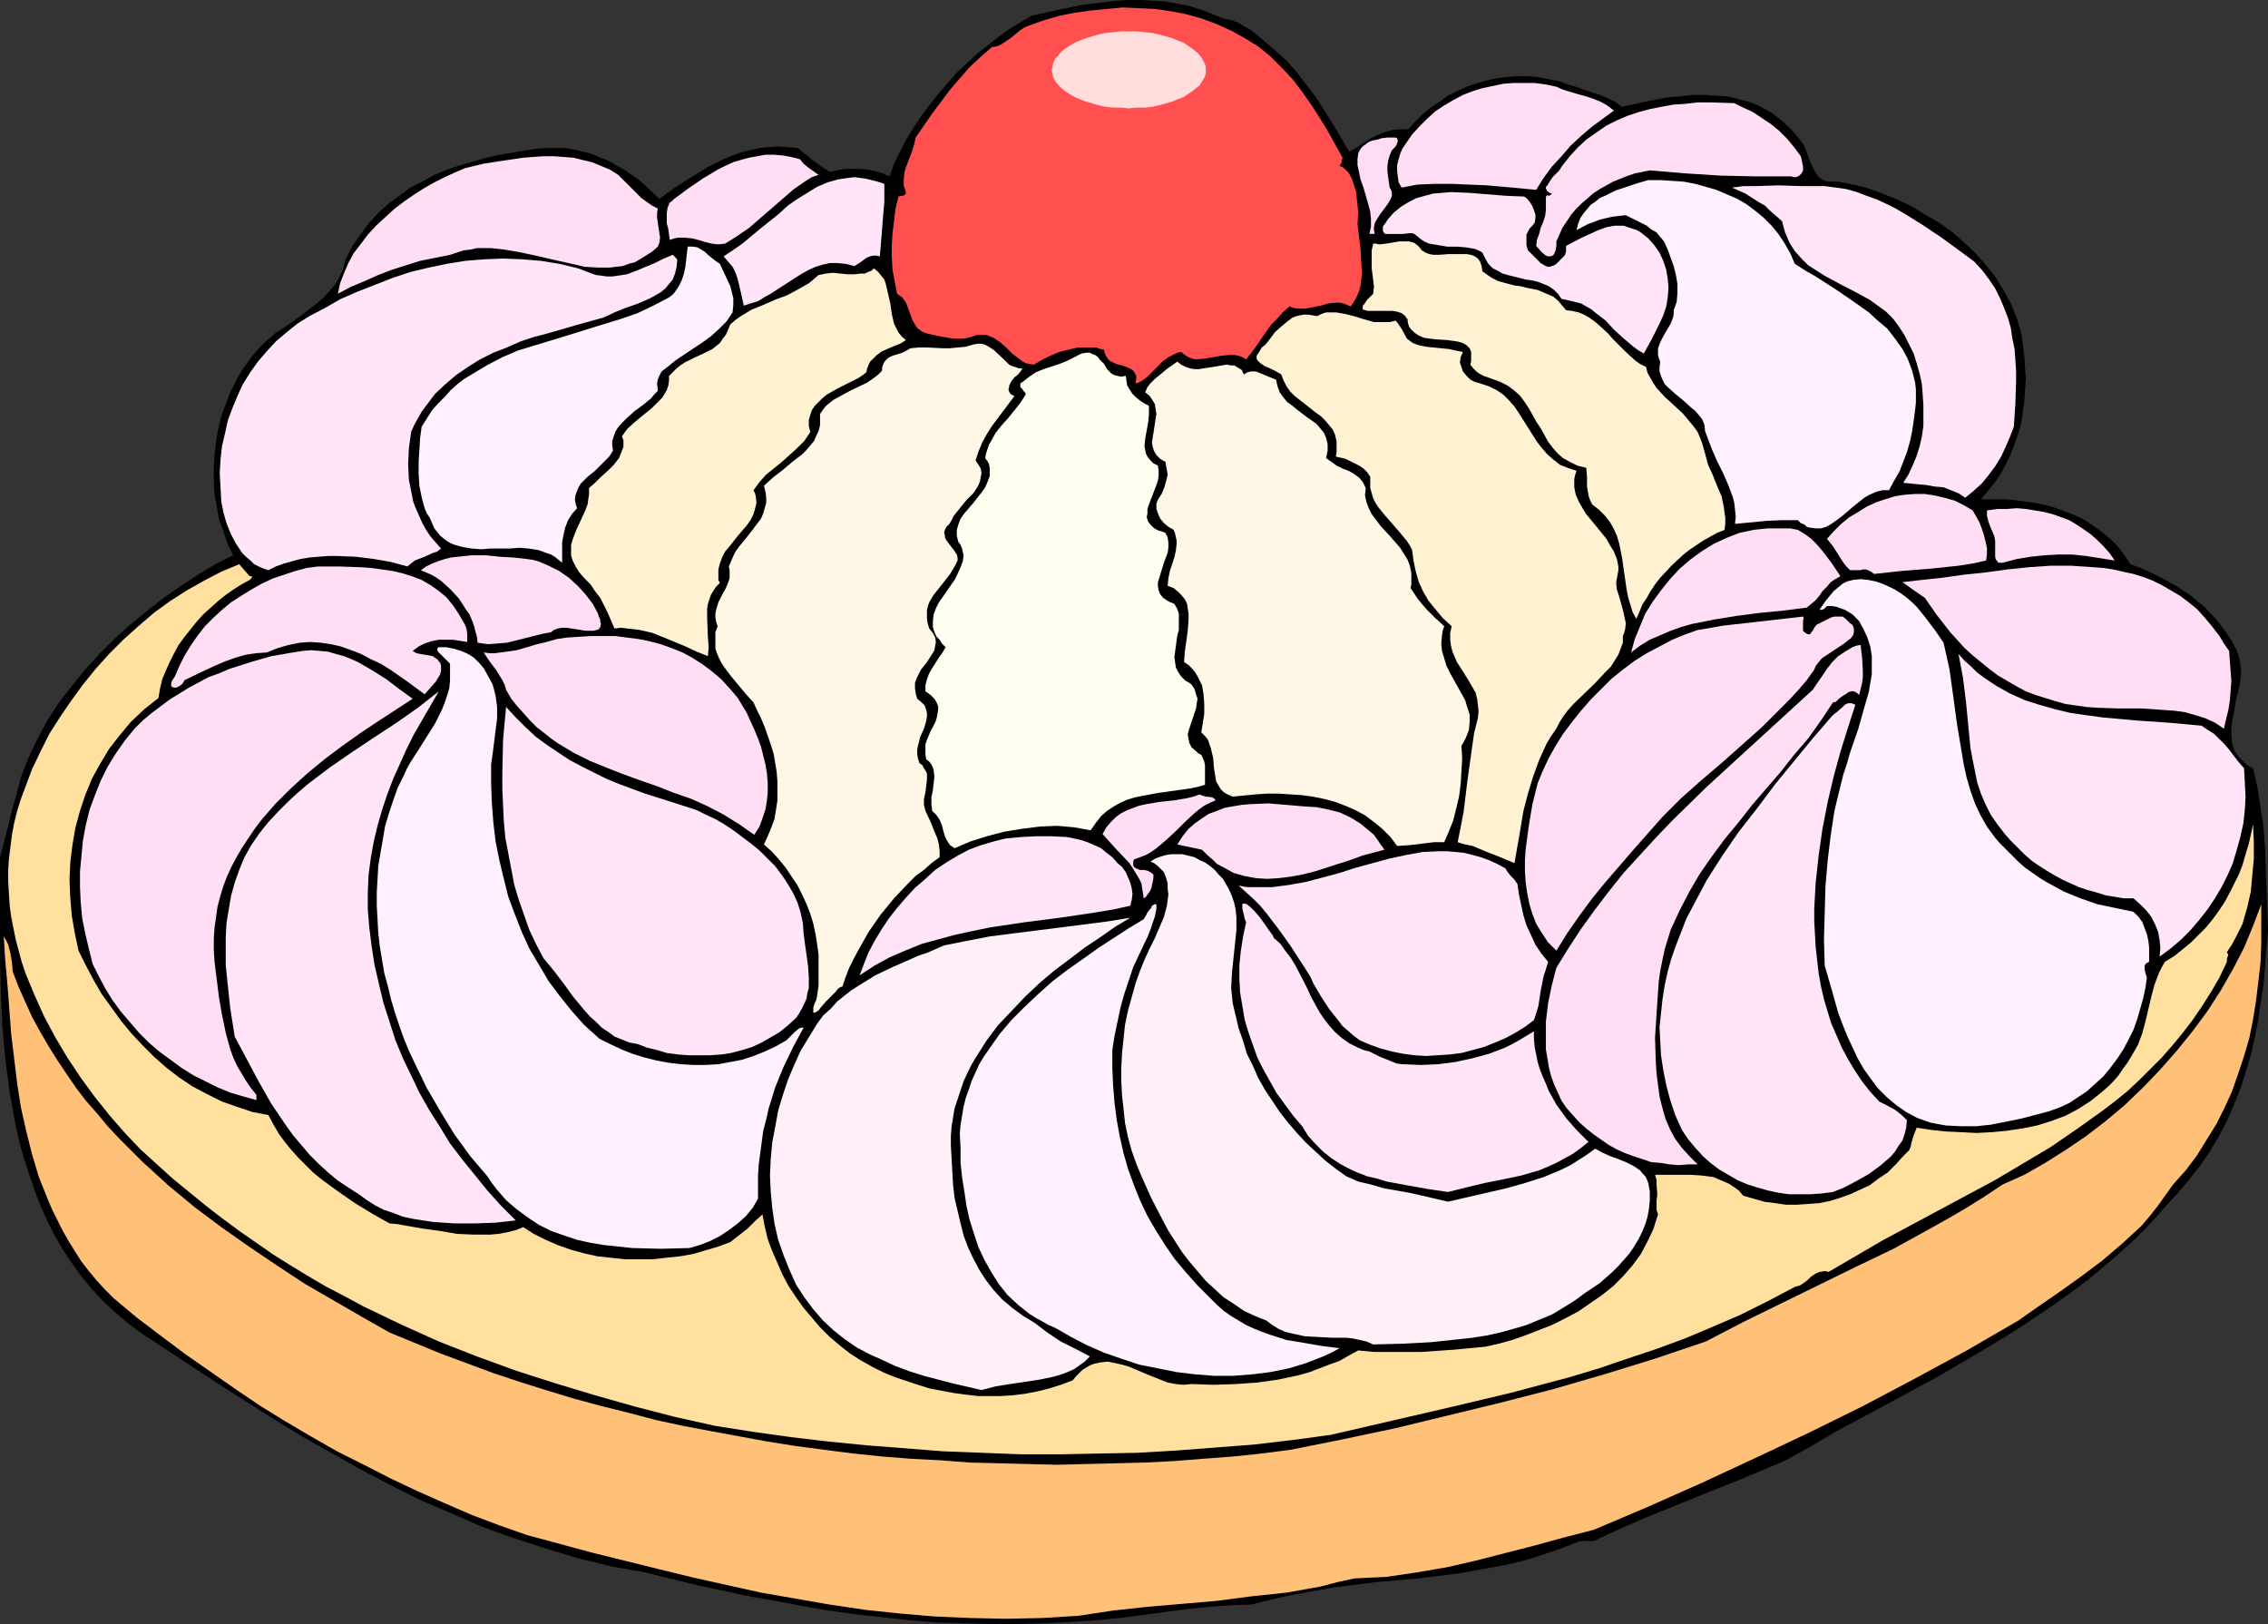
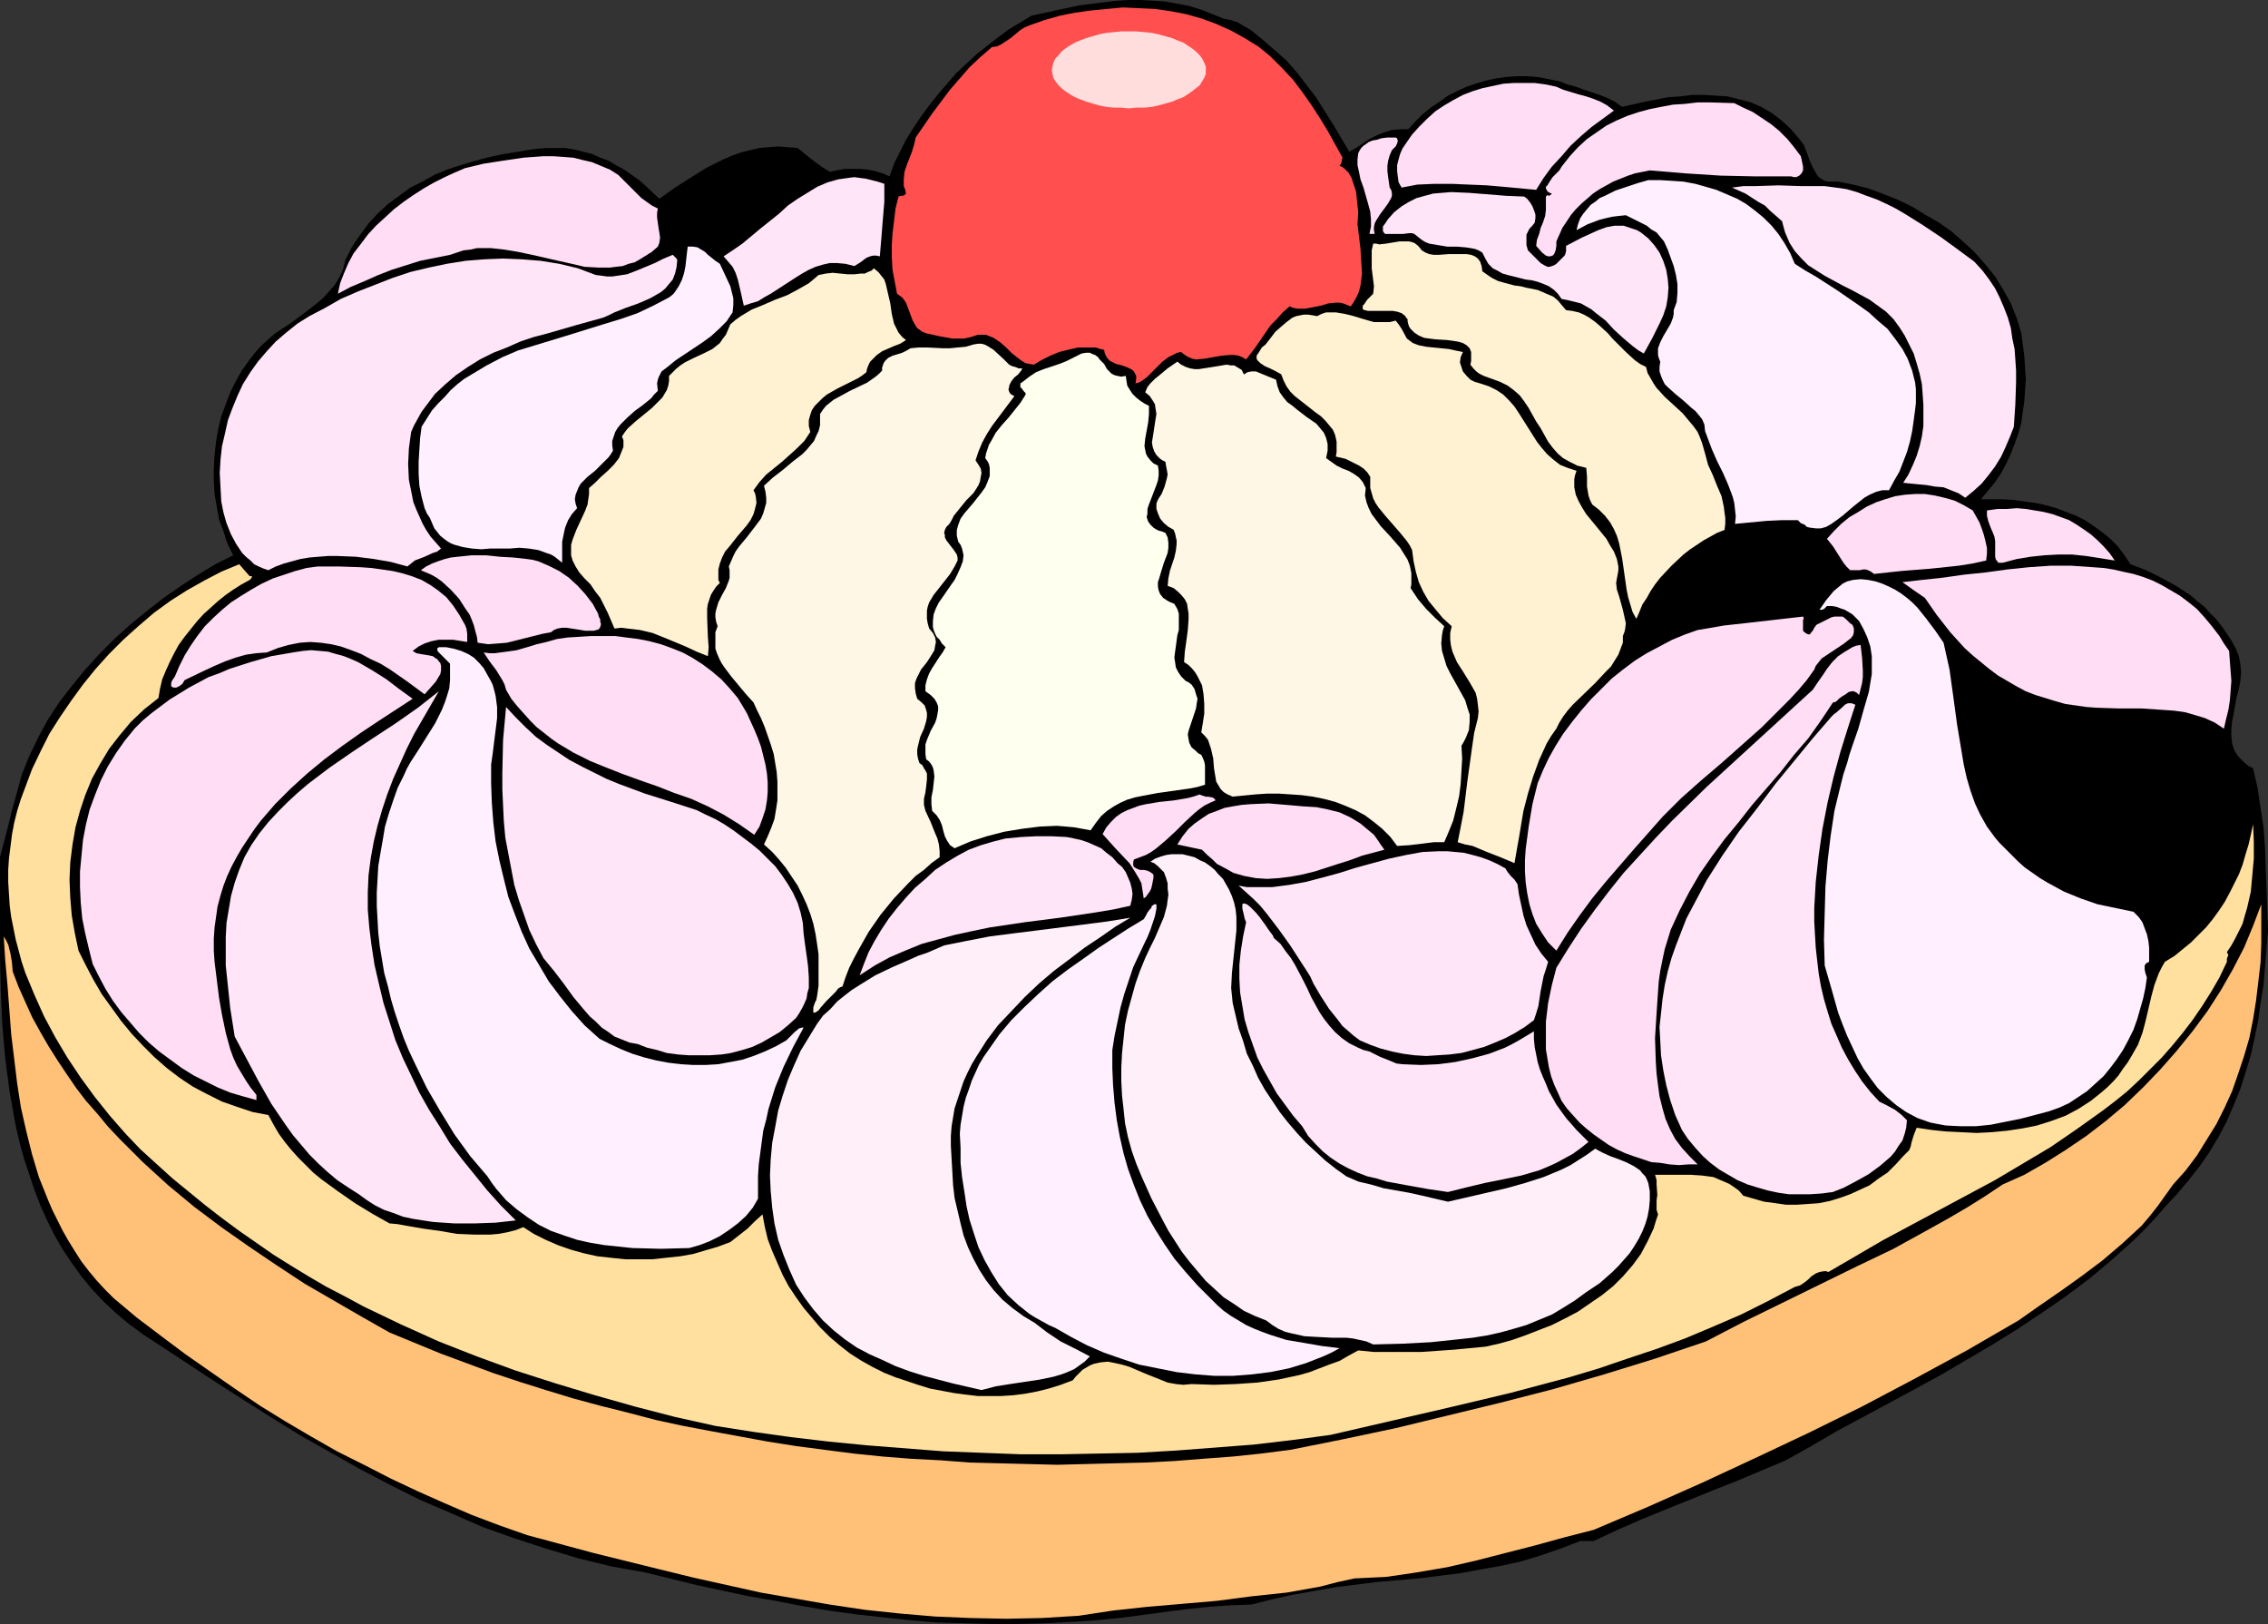
<svg xmlns="http://www.w3.org/2000/svg" xmlns:ns1="http://sodipodi.sourceforge.net/DTD/sodipodi-0.dtd" xmlns:ns2="http://www.inkscape.org/namespaces/inkscape" version="1.0" width="129.724mm" height="92.881mm" id="svg46" ns1:docname="Shortcake.wmf">
  <rect width="100%" height="100%" fill="#333333" stroke="none" />
  <ns1:namedview id="namedview46" pagecolor="#ffffff" bordercolor="#000000" borderopacity="0.25" ns2:showpageshadow="2" ns2:pageopacity="0.0" ns2:pagecheckerboard="0" ns2:deskcolor="#d1d1d1" ns2:document-units="mm" />
  <defs id="defs1">
    <pattern id="WMFhbasepattern" patternUnits="userSpaceOnUse" width="6" height="6" x="0" y="0" />
  </defs>
  <path style="fill:#000000;fill-opacity:1;fill-rule:evenodd;stroke:none" d="m 275.366,10.662 2.747,2.423 2.262,2.585 2.101,2.746 2.101,2.746 3.555,5.654 3.555,5.977 1.454,-0.808 1.454,-0.969 1.454,-0.969 1.616,-0.808 1.616,-0.646 1.616,-0.485 1.778,-0.162 h 1.778 l 1.454,-1.615 1.616,-1.615 1.778,-1.454 1.939,-1.292 1.778,-1.292 1.939,-0.969 2.101,-0.969 1.939,-0.646 2.101,-0.646 2.262,-0.485 2.262,-0.323 2.262,-0.162 h 2.262 l 2.262,0.162 2.424,0.485 2.424,0.485 1.616,0.646 1.778,0.485 1.778,0.646 3.394,1.131 1.616,0.646 1.616,0.808 1.616,1.131 5.01,-1.131 5.01,-0.969 2.586,-0.162 2.586,-0.323 h 2.586 l 2.586,0.162 2.424,0.162 2.586,0.646 2.424,0.646 2.262,0.969 2.262,1.292 2.101,1.615 1.939,1.777 0.97,1.131 0.97,1.131 0.485,0.646 0.485,0.646 0.646,1.615 0.646,1.777 0.646,1.454 0.808,1.454 0.485,0.646 0.485,0.323 0.808,0.485 0.808,0.162 h 0.97 1.131 l 3.232,0.646 3.232,0.808 3.07,1.131 3.232,1.292 3.07,1.454 2.909,1.777 3.07,1.777 2.747,1.939 2.586,2.262 2.424,2.262 2.262,2.585 2.101,2.585 1.778,2.908 1.616,2.908 1.293,3.231 0.485,1.615 0.485,1.615 0.323,2.423 0.323,2.585 0.162,2.423 0.162,2.423 -0.162,2.423 -0.162,2.423 -0.323,2.262 -0.323,2.423 -0.646,2.262 -0.808,2.262 -0.808,2.1 -0.97,2.1 -1.131,2.1 -1.293,1.939 -1.454,1.777 -1.616,1.939 h 4.686 l 2.424,0.162 2.262,0.323 2.424,0.323 2.262,0.485 2.262,0.646 2.101,0.808 2.101,0.808 1.939,0.969 1.939,1.292 1.778,1.292 1.778,1.454 1.616,1.615 1.454,1.939 1.293,1.939 3.394,1.292 3.232,1.615 3.232,1.777 3.232,2.1 1.454,1.292 1.454,1.131 1.293,1.454 1.293,1.292 1.131,1.454 1.131,1.615 0.97,1.454 0.97,1.777 0.646,1.615 0.323,1.777 0.162,1.777 -0.162,1.777 -0.323,1.777 -0.485,1.777 -0.323,1.777 -0.323,1.777 -0.323,1.615 -0.162,1.615 v 1.615 l 0.162,1.615 0.485,1.454 0.485,0.808 0.485,0.646 0.646,0.646 0.646,0.646 0.808,0.646 0.97,0.485 0.97,4.2 0.646,4.362 0.646,4.2 0.323,4.362 0.323,9.047 0.323,8.885 -0.323,3.877 -0.323,4.039 -0.323,3.877 -0.646,3.877 -0.485,3.716 -0.808,3.877 -0.808,3.716 -1.131,3.716 -1.131,3.554 -1.454,3.554 -1.454,3.393 -1.778,3.393 -1.939,3.231 -2.101,3.069 -2.424,3.069 -2.586,3.069 -2.262,2.423 -2.262,2.585 -2.262,2.423 -2.262,2.262 -4.848,4.362 -5.01,4.2 -5.171,3.877 -5.171,3.554 -5.333,3.554 -5.494,3.393 -5.494,3.231 -5.494,3.231 -11.312,6.139 -11.15,5.977 -5.494,3.231 -5.494,3.069 -10.342,4.362 -5.333,2.1 -5.171,2.1 -10.342,4.2 -5.171,2.262 -5.171,2.423 h -2.909 l -4.202,1.615 -4.202,1.454 -4.202,1.292 -4.363,0.969 -4.525,0.808 -4.363,0.808 -9.05,1.131 -9.211,0.808 -9.05,1.131 -4.525,0.808 -4.525,0.808 -4.363,0.969 -4.525,1.131 -4.363,0.162 -4.686,0.323 -4.686,0.485 -5.01,0.646 -9.696,1.292 -5.01,0.485 -4.848,0.323 -5.979,0.323 -5.979,0.162 h -5.979 l -5.818,-0.162 -5.979,-0.162 -5.818,-0.485 -5.979,-0.646 -5.818,-0.646 -5.818,-0.808 -5.656,-0.969 -5.818,-1.131 -5.656,-0.969 -11.312,-2.423 -11.15,-2.746 -7.272,-1.292 -7.272,-1.777 -6.949,-2.1 -6.949,-2.262 -6.787,-2.423 -6.626,-2.908 -6.787,-2.908 -6.464,-3.231 -6.464,-3.393 -6.302,-3.554 -6.302,-3.554 -6.302,-3.877 -6.141,-3.877 -6.302,-4.039 -12.282,-8.077 -3.232,-2.1 -3.07,-2.262 -2.909,-2.423 -2.747,-2.585 -2.424,-2.585 -2.262,-2.746 -2.101,-2.908 -1.939,-2.908 -1.778,-3.069 -1.616,-3.231 L 8.726,260.579 7.434,257.186 6.302,253.794 5.171,250.401 4.202,246.847 3.394,243.293 2.747,239.739 2.101,236.185 1.131,228.754 0.485,221.322 0.162,213.891 0,206.621 v -14.378 -6.947 l 1.778,-6.785 0.808,-3.393 0.97,-3.393 1.131,-4.2 1.616,-4.039 1.939,-4.039 2.101,-3.877 2.424,-3.716 2.747,-3.554 2.909,-3.554 3.07,-3.393 3.232,-3.231 3.394,-3.069 3.555,-2.908 3.717,-2.908 3.717,-2.585 3.717,-2.423 3.717,-2.262 3.878,-1.939 -1.293,-2.585 -0.808,-2.585 -0.97,-2.585 -0.485,-2.746 -0.485,-2.746 -0.162,-2.746 v -2.908 l 0.162,-2.746 0.323,-2.908 0.485,-2.746 0.646,-2.746 0.97,-2.585 0.97,-2.585 1.293,-2.585 1.293,-2.262 1.616,-2.262 1.293,-1.615 1.293,-1.454 1.454,-1.292 1.454,-1.292 3.232,-2.1 3.07,-2.262 2.909,-2.262 1.293,-1.131 1.293,-1.454 1.131,-1.292 0.97,-1.615 0.808,-1.777 0.485,-1.939 1.454,-2.908 1.778,-2.585 1.778,-2.423 2.101,-2.262 2.101,-1.939 2.424,-1.777 2.424,-1.777 2.586,-1.292 2.586,-1.454 2.747,-1.131 2.909,-0.969 2.747,-0.808 2.909,-0.808 2.909,-0.646 5.818,-0.969 2.101,-0.323 2.101,-0.162 h 2.101 1.939 l 1.939,0.323 1.939,0.485 1.939,0.485 1.778,0.808 1.778,0.646 1.616,0.969 1.778,0.969 1.616,1.131 1.616,1.131 1.454,1.292 2.909,2.746 3.394,-2.423 3.555,-2.262 3.394,-2.1 3.555,-1.777 1.939,-0.808 1.778,-0.646 1.939,-0.485 2.101,-0.485 1.939,-0.162 2.101,-0.162 2.101,0.162 2.101,0.162 1.778,1.454 1.616,1.292 1.778,1.292 1.778,1.131 1.454,-0.323 1.778,-0.323 h 1.616 1.616 l 1.778,0.162 1.616,0.323 1.616,0.485 1.454,0.646 0.97,-2.746 1.293,-2.585 1.293,-2.585 1.616,-2.585 1.616,-2.423 1.778,-2.423 1.939,-2.423 1.939,-2.262 1.939,-2.262 2.262,-2.1 2.262,-2.1 2.262,-1.777 2.262,-1.777 2.424,-1.777 2.424,-1.454 2.424,-1.454 5.171,-1.131 5.333,-1.131 5.171,-0.646 2.747,-0.323 L 244.016,0 h 2.747 l 2.586,0.162 2.586,0.162 2.586,0.485 2.586,0.485 2.586,0.808 2.424,0.969 2.424,0.969 1.616,0.323 1.454,0.485 1.293,0.808 1.454,0.808 2.586,2.1 z" id="path1" />
  <path style="fill:#ff4f4f;fill-opacity:1;fill-rule:evenodd;stroke:none" d="m 290.233,34.087 -0.162,0.485 v 0.323 l -0.162,0.485 -0.323,0.485 0.485,0.162 0.646,0.485 0.808,0.808 0.646,1.131 0.485,1.454 0.485,1.454 0.162,1.454 0.162,1.615 0.162,1.454 -0.162,2.585 0.646,5.331 0.162,2.746 0.162,2.585 -0.162,1.292 -0.162,1.292 -0.323,1.292 -0.485,1.131 -0.646,1.131 -0.646,0.969 -0.808,-0.323 -0.808,-0.323 -0.808,-0.162 h -0.808 l -1.616,0.162 -1.616,0.485 -1.616,0.323 -1.778,0.323 h -1.616 l -0.97,-0.162 -0.808,-0.323 -1.454,1.292 -1.293,1.454 -1.293,1.292 -1.131,1.615 -2.101,3.069 -0.97,1.292 -1.131,1.454 -0.808,-0.485 -0.808,-0.323 -0.97,-0.162 h -0.97 l -1.778,0.162 -3.717,0.646 -1.778,0.162 -0.808,-0.162 -0.808,-0.323 -0.808,-0.485 -0.808,-0.646 -0.808,0.162 -0.646,0.323 -1.293,0.646 -1.293,0.969 -1.131,1.131 -1.131,1.131 -1.131,1.131 -1.131,0.808 -0.646,0.323 -0.646,0.162 0.162,-0.969 v -0.646 l -0.323,-0.646 -0.323,-0.485 -0.485,-0.323 -0.646,-0.323 -1.293,-0.485 -1.293,-0.323 -1.293,-0.646 -0.485,-0.485 -0.323,-0.485 -0.323,-0.646 -0.162,-0.808 -0.808,-0.162 -0.97,-0.323 h -1.939 -1.939 l -2.101,0.485 -1.939,0.485 -1.939,0.808 -1.939,0.969 -1.616,0.969 -0.97,-0.162 -0.808,-0.162 -0.808,-0.485 -0.646,-0.485 -1.454,-1.131 -1.293,-1.292 -1.293,-1.131 -1.454,-0.969 -0.808,-0.323 -0.808,-0.323 h -0.808 -0.97 l -1.454,0.485 -1.454,0.323 h -1.293 -1.293 l -2.747,-0.485 -2.909,-0.646 -0.808,-0.323 -1.131,-0.808 -0.323,-0.485 -0.646,-1.131 -0.485,-1.292 -0.485,-1.292 -0.485,-1.292 -0.808,-1.131 -0.485,-0.323 -0.646,-0.485 -0.485,-2.585 -0.485,-2.585 -0.162,-2.746 v -2.585 l 0.162,-2.585 0.323,-2.585 0.323,-2.746 0.646,-2.585 0.485,-0.162 h 0.485 l 0.323,-0.162 0.323,-0.323 -0.162,-0.808 -0.323,-0.808 v -1.454 l 0.162,-1.615 0.485,-1.454 1.131,-2.908 0.485,-1.615 0.323,-1.454 3.555,-5.17 1.939,-2.585 1.939,-2.585 2.101,-2.423 2.101,-2.423 2.424,-2.262 2.424,-2.1 1.131,-0.162 0.97,-0.485 0.97,-0.646 0.97,-0.646 0.97,-0.808 0.97,-0.808 0.97,-0.646 1.131,-0.485 3.232,-1.131 3.394,-0.969 3.232,-0.646 3.555,-0.485 3.394,-0.323 3.394,-0.323 3.555,0.162 3.394,0.162 3.394,0.485 3.394,0.646 3.394,0.969 3.07,1.131 3.232,1.454 2.909,1.615 2.909,1.777 2.586,2.1 2.586,2.585 2.424,2.585 1.939,2.585 1.939,2.746 1.778,2.746 1.778,2.908 z" id="path2" />
  <path style="fill:#ffddf4;fill-opacity:1;fill-rule:evenodd;stroke:none" d="m 348.894,23.909 -2.424,1.777 -2.424,1.777 -2.262,1.939 -2.262,2.1 -1.939,2.262 -2.101,2.262 -1.778,2.423 -1.616,2.585 -1.778,-0.162 -1.616,-0.162 -3.555,-0.323 -3.717,-0.323 -3.878,-0.162 -3.717,-0.162 h -3.717 l -3.717,0.162 -3.394,0.646 -0.646,-1.131 -0.162,-1.131 -0.162,-1.292 v -1.292 l 0.323,-1.292 0.323,-1.131 0.485,-1.131 0.646,-0.969 1.454,-2.1 1.616,-1.777 1.616,-1.615 1.778,-1.615 1.939,-1.292 1.939,-1.131 2.101,-1.131 2.101,-0.808 2.101,-0.646 2.262,-0.485 2.262,-0.485 2.262,-0.162 h 2.262 2.262 l 2.424,0.323 2.262,0.485 1.454,0.646 1.616,0.485 1.616,0.485 1.778,0.485 1.454,0.485 1.616,0.646 1.454,0.808 z" id="path3" />
  <path style="fill:#ffddf4;fill-opacity:1;fill-rule:evenodd;stroke:none" d="m 389.294,33.764 0.162,0.646 0.162,0.808 0.162,0.808 v 0.808 l -0.323,0.646 -0.485,0.485 -0.323,0.162 -0.323,0.162 h -0.485 l -0.646,-0.162 h -7.757 l -7.434,-0.162 -7.595,-0.485 -7.757,-0.646 -1.616,0.323 -1.616,0.323 -1.454,0.485 -1.616,0.646 -1.616,0.646 -1.454,0.808 -1.454,0.808 -1.454,0.969 -1.293,1.131 -1.131,0.969 -1.293,1.292 -0.97,1.131 -0.97,1.454 -0.97,1.454 -0.646,1.454 -0.646,1.454 v 0.969 l -0.162,0.969 -0.323,0.808 -0.323,0.323 -0.485,0.162 h -0.485 l -0.485,-0.162 -0.808,-0.646 -1.293,-1.454 0.162,-1.292 0.485,-1.292 0.323,-1.292 0.485,-1.131 0.485,-1.454 0.162,-1.292 v -1.454 -1.454 l 0.162,-0.162 0.162,-0.162 0.323,0.162 0.323,-0.162 0.162,-0.162 0.162,-0.162 -0.485,-0.162 -0.485,-0.323 -0.162,-0.323 -0.162,-0.323 v -0.323 l 0.323,-0.323 0.485,-0.808 0.646,-0.969 0.808,-0.808 0.646,-0.646 0.485,-0.808 1.778,-2.262 1.778,-1.939 1.939,-1.777 2.101,-1.454 2.101,-1.454 2.262,-1.131 2.262,-0.969 2.424,-0.808 2.424,-0.646 2.424,-0.485 2.586,-0.485 2.586,-0.162 2.747,-0.323 h 2.586 l 5.333,0.162 1.939,0.969 2.101,0.969 1.939,1.292 1.939,1.292 1.778,1.454 1.778,1.777 1.454,1.777 z" id="path4" />
  <path style="fill:#ffddf4;fill-opacity:1;fill-rule:evenodd;stroke:none" d="m 301.707,31.664 -0.808,0.808 -0.485,1.131 -0.323,1.131 -0.162,1.131 v 1.131 l 0.162,1.292 0.323,2.262 0.323,0.485 0.162,0.646 v 0.646 l -0.162,0.485 -0.646,1.131 -0.808,1.131 -0.97,1.292 -0.808,1.292 -0.323,0.646 -0.162,0.808 v 0.646 l 0.162,0.808 h -1.131 l 0.323,-1.615 V 47.334 l -0.162,-1.615 -0.485,-1.777 -0.97,-3.393 -0.646,-1.777 -0.323,-1.615 -0.323,-1.454 v -1.292 l 0.162,-1.292 0.323,-0.646 0.323,-0.485 0.485,-0.485 0.485,-0.323 0.646,-0.485 0.808,-0.323 0.97,-0.162 0.97,-0.323 1.293,-0.162 h 1.293 0.485 l 0.323,0.162 v 0.162 l 0.162,0.323 -0.162,0.646 z" id="path5" />
-   <path style="fill:#ffddf4;fill-opacity:1;fill-rule:evenodd;stroke:none" d="m 176.952,37.803 -1.454,0.485 -1.293,0.808 -2.586,1.777 -2.424,2.1 -2.424,2.1 -2.424,2.1 -2.424,2.1 -2.586,1.777 -1.293,0.808 -1.293,0.808 -1.454,0.162 -1.454,-0.162 -1.293,-0.323 -1.616,-0.485 -1.293,-0.323 -1.616,-0.162 h -1.454 l -0.808,0.162 -0.97,0.323 -0.162,-1.131 -0.162,-1.292 -0.323,-1.131 v -1.131 -1.131 l 0.162,-1.131 0.485,-1.131 0.485,-0.323 0.485,-0.485 3.07,-2.262 3.07,-2.1 3.232,-1.939 1.616,-0.808 1.778,-0.808 1.616,-0.485 1.778,-0.485 1.778,-0.323 1.778,-0.323 h 1.778 l 1.939,0.162 1.778,0.323 1.939,0.485 0.808,0.969 0.97,0.808 z" id="path6" />
  <path style="fill:#ffddf4;fill-opacity:1;fill-rule:evenodd;stroke:none" d="m 142.208,45.072 -0.162,0.969 v 0.969 l 0.323,2.262 0.162,0.969 0.162,1.131 -0.162,1.131 -0.323,0.808 -1.293,1.131 -1.293,0.808 -1.293,0.808 -1.131,0.646 -1.293,0.323 -1.293,0.485 -1.454,0.162 -1.293,0.162 h -2.586 l -2.909,-0.162 -2.747,-0.646 -2.909,-0.646 -5.656,-1.292 -3.07,-0.646 -2.909,-0.485 -2.909,-0.323 h -3.07 l -1.454,0.323 -1.454,0.162 -1.454,0.485 -1.454,0.485 -3.232,0.646 -3.232,0.646 -3.07,0.969 -3.07,0.969 -2.909,1.131 -2.909,1.292 -3.07,1.292 -2.747,1.454 0.485,-2.262 0.808,-2.1 0.97,-2.262 1.131,-2.1 1.616,-2.1 1.454,-1.939 1.778,-1.939 1.939,-1.777 1.939,-1.777 2.101,-1.615 2.101,-1.454 2.262,-1.454 2.262,-1.292 2.262,-1.131 2.101,-0.969 2.262,-0.969 4.04,-0.969 4.202,-0.646 4.363,-0.646 4.363,-0.323 h 2.101 l 2.262,0.162 2.101,0.162 1.939,0.485 2.101,0.485 1.939,0.808 1.939,0.808 1.778,1.131 2.101,2.1 1.939,1.939 0.97,0.969 1.131,0.808 1.131,0.808 z" id="path7" />
  <path style="fill:#ffe5f7;fill-opacity:1;fill-rule:evenodd;stroke:none" d="m 191.173,39.741 v 1.939 1.939 l -0.323,3.877 -0.323,4.039 -0.323,3.877 -0.808,-0.162 h -0.646 l -0.646,0.162 -0.808,0.323 -1.293,0.969 -1.293,0.808 -1.939,-0.485 -1.778,-0.162 h -1.616 l -1.454,0.323 -1.616,0.485 -1.454,0.646 -1.454,0.808 -1.293,0.808 -2.747,1.777 -2.747,1.777 -1.454,0.808 -1.293,0.808 -1.616,0.485 -1.454,0.485 -0.646,-2.908 -0.646,-2.746 -0.485,-1.454 -0.646,-1.292 -0.97,-1.131 -0.97,-1.131 1.939,-1.292 2.101,-1.454 3.878,-3.231 4.04,-3.231 1.939,-1.777 2.101,-1.454 2.101,-1.292 2.101,-1.292 2.262,-0.969 2.262,-0.646 2.262,-0.323 1.293,-0.162 1.131,0.162 1.293,0.162 1.293,0.323 1.293,0.323 z" id="path8" />
  <path style="fill:#ffefff;fill-opacity:1;fill-rule:evenodd;stroke:none" d="m 388.001,57.027 2.262,1.454 2.262,1.292 2.262,1.454 2.262,1.454 4.686,3.231 2.262,1.615 1.939,1.777 2.101,1.777 1.616,2.1 1.616,2.262 1.131,2.1 0.485,1.292 0.485,1.292 0.323,1.292 0.323,1.292 0.162,1.454 v 1.454 1.454 l -0.162,1.454 -0.323,2.423 -0.323,2.262 -0.485,2.262 -0.646,2.262 -0.808,2.1 -0.808,2.1 -1.131,1.939 -1.131,2.1 h -1.454 l -1.293,0.323 -1.454,0.646 -1.131,0.646 -2.424,1.939 -1.131,0.969 -1.131,0.969 -1.293,0.969 -1.131,0.808 -1.131,0.646 -1.131,0.323 h -1.131 l -1.293,-0.162 -0.646,-0.162 -0.485,-0.485 -0.808,-0.323 -0.646,-0.646 h -1.616 -1.778 l -3.394,0.162 -3.394,0.323 -3.394,0.323 0.162,-1.615 -0.162,-1.454 -0.162,-1.454 -0.323,-1.292 -0.97,-2.585 -1.131,-2.585 -1.293,-2.585 -1.131,-2.585 -0.97,-2.585 -0.485,-1.292 -0.162,-1.454 -0.485,-1.131 -0.646,-0.808 -0.808,-0.969 -0.808,-0.646 -1.778,-1.615 -1.778,-1.454 -1.616,-1.454 -0.646,-0.646 -0.485,-0.969 -0.323,-0.808 -0.323,-0.969 v -0.969 l 0.162,-1.131 -0.323,-0.808 -0.162,-0.646 v -0.808 -0.646 l 0.485,-1.292 0.646,-1.292 1.616,-2.746 0.485,-1.292 0.162,-0.808 V 67.043 l 0.646,-1.777 0.162,-1.939 v -1.939 l -0.323,-1.939 -0.485,-1.939 -0.646,-1.777 -0.646,-1.777 -0.808,-1.777 -0.808,-0.969 -0.808,-0.969 -1.131,-0.646 -0.97,-0.808 -2.262,-1.131 -2.262,-1.131 -1.616,0.162 -1.293,0.162 -1.454,0.323 -1.293,0.323 -2.586,0.969 -2.424,1.292 0.323,-1.292 0.485,-1.292 0.646,-0.969 0.808,-0.969 0.808,-0.969 0.97,-0.646 0.97,-0.808 1.131,-0.485 2.262,-1.131 2.424,-0.808 2.424,-0.808 2.262,-0.646 h 2.586 l 2.586,0.162 2.424,0.162 2.586,0.485 2.262,0.646 2.262,0.646 2.262,0.969 2.262,0.969 1.939,1.131 1.939,1.454 1.778,1.454 1.778,1.777 1.454,1.777 1.293,1.939 1.293,2.262 z" id="path9" />
  <path style="fill:#ffe5f7;fill-opacity:1;fill-rule:evenodd;stroke:none" d="m 426.785,56.542 1.778,1.939 1.454,1.939 1.293,1.939 0.97,1.939 0.97,2.262 0.808,2.1 0.646,2.262 0.323,2.262 0.485,2.262 0.162,2.262 0.162,2.423 v 2.423 l -0.162,4.846 -0.323,4.846 -0.808,2.1 -0.97,2.262 -0.97,2.1 -1.293,2.1 -1.454,1.939 -1.454,1.777 -1.778,1.615 -1.778,1.454 -1.454,-0.969 -1.616,-0.646 -1.616,-0.646 -1.939,-0.162 -1.778,-0.323 -1.778,-0.162 -1.616,-0.162 -1.616,-0.162 1.131,-1.777 0.97,-2.1 0.808,-1.939 0.646,-2.1 0.485,-2.1 0.323,-2.262 v -2.262 -2.262 l -0.162,-2.423 -0.162,-2.1 -0.485,-2.262 -0.646,-2.262 -0.646,-2.1 -0.97,-1.939 -0.97,-1.939 -1.131,-1.777 -1.293,-1.777 -1.616,-1.615 -1.778,-1.292 -1.778,-1.292 -3.878,-2.1 -1.939,-0.969 -3.878,-2.1 -1.778,-1.131 -1.778,-1.131 -1.454,-1.454 -1.454,-1.615 -1.131,-1.777 -0.485,-1.131 -0.485,-1.131 -0.323,-1.131 -0.323,-1.292 -1.293,-1.131 -1.293,-1.131 -1.131,-1.131 -1.454,-0.808 -2.747,-1.777 -2.909,-1.292 2.424,-0.323 h 2.586 l 5.01,-0.162 5.01,0.162 h 5.01 l 2.424,0.323 2.262,0.323 2.262,0.646 2.101,0.808 2.262,0.808 2.101,0.969 1.939,0.969 1.939,1.131 3.878,2.423 3.878,2.585 3.555,2.585 z" id="path10" />
  <path style="fill:#ffe5f7;fill-opacity:1;fill-rule:evenodd;stroke:none" d="m 329.502,42.487 0.646,0.485 0.646,0.808 0.485,0.808 0.323,0.808 0.323,0.969 v 0.808 l -0.162,0.969 -0.646,0.808 -0.485,0.485 -0.323,0.646 -0.323,0.646 v 0.808 1.454 l 0.323,1.131 1.454,1.454 1.293,1.292 0.808,0.485 0.646,0.323 h 0.485 l 0.97,-0.323 0.485,-0.323 0.808,-0.808 0.97,-0.969 0.162,-0.323 0.162,-0.646 v -0.485 -0.646 l 3.394,-1.777 3.555,-1.615 1.778,-0.646 1.778,-0.323 h 0.97 0.97 l 0.97,0.323 0.97,0.323 0.97,0.323 0.808,0.485 1.616,1.292 1.293,1.454 1.131,1.615 0.808,1.777 0.646,1.939 0.323,1.939 0.162,1.939 -0.162,2.1 -0.323,1.939 -0.646,1.939 -0.808,1.777 -1.616,3.231 -1.778,3.231 -1.131,-0.646 -1.293,-0.969 -2.101,-1.777 -1.939,-1.777 -1.778,-1.939 -2.101,-1.615 -0.97,-0.808 -1.131,-0.646 -1.131,-0.646 -1.293,-0.323 -1.293,-0.323 -1.616,-0.323 -0.808,-1.131 -0.808,-0.808 -1.131,-0.808 -1.131,-0.485 -1.293,-0.485 -1.293,-0.323 -1.293,-0.162 -1.293,-0.323 -2.586,-0.646 -1.131,-0.323 -1.131,-0.646 -0.97,-0.485 -0.97,-0.969 -0.646,-1.131 -0.646,-1.292 -0.808,-0.485 -0.808,-0.323 -1.939,-0.323 -1.939,-0.162 h -2.101 l -1.939,-0.323 -1.939,-0.323 -0.808,-0.323 -0.808,-0.485 -0.808,-0.646 -0.808,-0.646 -0.485,-0.162 h -0.646 l -1.293,0.162 h -0.646 -0.808 -1.939 -0.485 l -0.323,-0.323 -0.162,-0.323 v -0.323 -0.646 l 0.485,-0.646 0.646,-0.969 1.293,-1.454 1.616,-1.292 1.616,-0.969 1.616,-0.808 1.778,-0.485 1.778,-0.485 1.939,-0.162 1.939,-0.162 3.878,0.162 8.08,0.646 z" id="path11" />
  <path style="fill:#fff2d3;fill-opacity:1;fill-rule:evenodd;stroke:none" d="m 307.363,54.119 0.808,0.485 0.808,0.323 0.97,0.162 h 0.97 l 2.262,-0.162 h 2.101 0.97 0.808 l 0.97,0.162 0.808,0.323 0.646,0.485 0.485,0.646 0.323,0.969 0.162,1.131 1.131,0.808 0.97,0.646 1.293,0.646 1.131,0.323 2.424,0.646 1.293,0.162 1.293,0.323 2.424,0.485 1.131,0.485 1.131,0.485 1.131,0.485 0.97,0.808 0.808,0.969 0.97,1.131 1.293,0.162 1.454,0.323 1.131,0.485 1.131,0.646 1.131,0.808 0.97,0.808 1.939,1.777 0.97,1.131 0.97,0.969 1.939,1.939 1.939,1.777 1.131,0.808 1.293,0.646 0.323,1.292 0.646,1.131 0.646,1.131 0.646,0.969 1.778,1.939 1.939,1.777 1.939,1.777 1.616,1.939 0.808,0.969 0.808,1.131 0.485,1.131 0.485,1.292 0.646,2.262 0.646,2.423 0.97,2.1 0.97,2.423 0.97,2.262 0.485,2.262 0.162,1.292 0.162,1.131 v 1.292 l -0.162,1.292 -1.616,0.646 -1.454,0.808 -1.454,0.808 -1.454,0.969 -1.454,0.969 -1.454,1.131 -2.586,2.423 -2.424,2.585 -1.131,1.454 -0.97,1.454 -0.808,1.454 -0.97,1.454 -0.646,1.615 -0.646,1.454 -0.808,-1.454 -0.485,-1.615 -0.485,-1.615 -0.323,-1.615 -0.485,-3.393 -0.485,-3.393 -0.323,-1.615 -0.323,-1.615 -0.485,-1.615 -0.646,-1.454 -0.808,-1.454 -1.131,-1.454 -1.293,-1.292 -1.454,-1.131 -0.485,-0.969 -0.323,-0.969 -0.323,-1.939 v -1.131 -0.969 l -0.162,-1.939 -1.939,-0.485 -1.616,-0.808 -1.454,-0.808 -1.131,-0.969 -1.131,-1.292 -0.97,-1.292 -1.616,-2.908 -0.97,-1.454 -0.808,-1.454 -0.808,-1.454 -0.97,-1.454 -0.97,-1.292 -1.293,-1.131 -1.293,-0.969 -1.616,-0.808 -1.778,-0.646 -1.778,-0.646 -0.97,-0.485 -0.646,-0.485 -0.646,-0.646 -0.646,-0.808 0.162,-0.808 v -0.808 -0.646 -0.485 l -0.323,-0.808 -0.646,-0.646 -0.808,-0.485 -1.131,-0.323 -1.131,-0.162 -1.131,-0.162 -2.586,-0.162 -1.293,-0.162 -1.131,-0.162 -1.131,-0.485 -0.97,-0.646 -0.808,-0.808 -0.323,-0.485 -0.162,-0.485 -0.162,-0.646 v -0.485 l -0.323,-0.323 -0.162,-0.323 -0.808,-0.646 -0.97,-0.323 -0.97,-0.162 h -1.131 -2.424 -0.97 -0.808 l -0.646,-0.162 -0.485,-0.162 v -0.323 -0.162 -0.323 l 0.323,-0.323 0.323,-0.485 0.323,-0.485 0.646,-0.646 0.646,-0.646 0.162,-1.615 -0.162,-1.292 -0.323,-2.585 v -1.292 -1.292 -1.292 l 0.323,-1.454 h 0.646 l 0.646,0.162 1.454,-0.162 2.909,-0.485 h 1.454 0.646 l 0.646,0.162 0.485,0.162 0.646,0.485 0.485,0.485 z" id="path12" />
  <path style="fill:#ffefff;fill-opacity:1;fill-rule:evenodd;stroke:none" d="m 155.621,57.027 1.131,2.423 1.131,2.423 0.323,1.292 0.323,1.292 v 1.454 l -0.162,1.615 -0.646,0.969 -0.646,0.969 -1.616,1.615 -1.778,1.615 -1.778,1.292 -1.939,1.292 -3.878,2.585 -1.778,1.454 -0.646,0.485 -0.646,0.485 -0.323,0.646 -0.323,0.646 -0.162,0.485 -0.162,0.808 0.162,1.615 -0.808,0.808 -0.646,0.808 -1.778,1.454 -1.778,1.292 -1.616,1.454 -1.454,1.454 -0.646,0.808 -0.485,0.808 -0.323,0.969 -0.323,0.969 v 0.969 l 0.162,1.131 -0.485,0.808 -0.485,0.646 -1.454,1.454 -1.454,1.454 -1.616,1.292 -1.454,1.454 -0.485,0.808 -0.323,0.808 -0.323,0.808 -0.162,0.969 0.162,0.969 0.323,0.969 -1.131,1.292 -0.808,1.292 -0.646,1.615 -0.323,1.454 -0.323,1.615 v 1.615 2.908 l -0.808,-0.646 -0.808,-0.646 -0.808,-0.485 -0.97,-0.323 -1.778,-0.646 -2.101,-0.323 -1.939,-0.162 -2.101,0.162 h -4.202 l -1.939,0.162 -2.101,-0.162 -1.939,-0.323 -1.778,-0.485 -0.808,-0.323 -0.808,-0.485 -0.646,-0.485 -0.808,-0.646 -0.646,-0.808 -0.646,-0.808 -0.485,-1.131 -0.485,-1.131 -0.646,-0.969 -0.485,-1.131 -0.646,-2.423 -0.485,-2.423 -0.162,-2.585 v -2.585 l 0.162,-2.585 0.162,-2.585 0.323,-2.423 1.131,-1.777 1.131,-1.777 1.293,-1.454 1.454,-1.454 1.293,-1.454 1.454,-1.292 1.454,-1.131 1.616,-0.969 3.232,-1.939 3.394,-1.777 3.394,-1.454 3.717,-1.131 7.434,-2.262 7.272,-2.262 3.717,-1.131 3.717,-1.292 3.394,-1.615 3.394,-1.777 0.646,-0.485 0.485,-0.485 0.97,-1.454 0.646,-1.292 0.485,-1.454 0.323,-1.615 0.162,-1.454 0.162,-1.454 0.162,-1.292 h 0.646 0.485 l 0.97,0.162 0.808,0.485 0.808,0.485 0.646,0.646 0.808,0.646 0.808,0.646 z" id="path13" />
  <path style="fill:#ffe5f7;fill-opacity:1;fill-rule:evenodd;stroke:none" d="m 146.409,56.219 -0.162,1.615 -0.323,1.292 -0.485,1.292 -0.808,0.969 -0.808,0.969 -0.97,0.808 -1.131,0.646 -1.131,0.646 -2.586,1.131 -2.747,0.969 -2.424,0.969 -1.293,0.646 -1.131,0.485 -5.818,1.615 -6.141,1.777 -3.07,0.808 -2.909,0.969 -2.909,1.292 -2.909,1.131 -2.909,1.454 -2.586,1.615 -2.586,1.777 -2.262,1.939 -2.262,2.1 -1.939,2.585 -0.97,1.292 -0.808,1.454 -0.808,1.454 -0.646,1.454 -0.485,3.554 -0.162,3.393 0.162,3.393 0.323,1.615 0.323,1.615 0.323,1.615 0.646,1.615 0.646,1.454 0.646,1.454 0.808,1.454 0.97,1.454 1.131,1.292 1.131,1.292 -0.808,0.646 -0.97,0.323 -1.778,0.808 -2.101,0.808 -0.808,0.646 -0.808,0.646 -1.778,-0.485 -1.778,-0.485 -3.717,-0.646 -3.878,-0.485 -4.04,-0.162 H 70.942 l -2.101,0.162 -1.939,0.162 -1.939,0.323 -1.778,0.485 -1.778,0.485 -1.778,0.646 -1.616,0.808 -0.97,-0.323 -1.131,-0.485 -0.97,-0.485 -0.808,-0.808 -0.97,-0.808 -0.808,-0.808 -1.293,-1.939 -1.131,-2.1 -0.97,-2.423 -0.646,-2.262 -0.485,-2.423 -0.162,-3.069 -0.162,-3.069 0.162,-2.908 0.323,-2.908 0.646,-2.746 0.646,-2.908 0.97,-2.585 1.131,-2.746 1.131,-2.423 1.616,-2.585 1.616,-2.262 1.939,-2.262 1.939,-2.1 2.262,-1.939 2.424,-1.939 2.586,-1.615 3.394,-1.777 3.394,-1.939 3.717,-1.615 3.717,-1.454 3.717,-1.454 3.878,-1.292 4.04,-0.969 3.878,-0.808 4.04,-0.646 4.04,-0.323 4.04,-0.162 4.04,0.162 4.04,0.323 4.04,0.646 4.04,0.969 3.878,1.454 1.293,0.162 1.131,0.162 h 1.131 l 1.131,-0.162 2.101,-0.323 2.101,-0.808 1.939,-0.808 1.939,-0.808 1.939,-0.969 1.939,-0.808 0.485,0.485 0.323,0.323 z" id="path14" />
  <path style="fill:#fff2d3;fill-opacity:1;fill-rule:evenodd;stroke:none" d="m 195.859,73.505 -1.293,0.808 -1.293,0.485 -2.586,1.131 -1.131,0.808 -0.97,0.969 -0.485,0.485 -0.323,0.646 -0.323,0.808 -0.162,0.808 -0.808,0.646 -0.97,0.646 -4.525,2.262 -2.262,1.292 -0.97,0.808 -0.808,0.808 -0.808,0.808 -0.646,0.969 -0.323,0.969 -0.323,1.131 v 1.292 l 0.323,1.292 -1.293,1.939 -1.616,1.615 -1.616,1.454 -1.616,1.454 -3.394,2.746 -1.454,1.615 -1.293,1.777 0.323,0.646 0.162,0.646 0.162,1.454 -0.323,1.292 -0.323,1.131 -0.646,1.292 -0.808,1.131 -1.939,2.262 -1.778,2.262 -0.97,1.131 -0.646,1.292 -0.485,1.292 -0.323,1.292 v 1.454 0.808 l 0.323,0.646 -0.808,0.808 -0.646,0.969 -0.485,0.808 -0.323,0.969 -0.323,0.969 -0.162,0.969 v 2.1 l 0.162,4.2 0.162,2.1 -0.162,1.939 -2.424,-0.969 -2.424,-1.131 -4.686,-1.939 -2.424,-0.969 -2.747,-0.646 -1.293,-0.162 -1.454,-0.162 -1.293,-0.162 -1.454,0.162 -1.454,-3.393 -0.808,-1.615 -0.808,-1.615 -1.131,-1.454 -0.97,-1.454 -1.293,-1.292 -1.131,-1.292 -0.808,-1.292 -0.646,-1.292 -0.323,-1.131 v -1.131 -1.131 l 0.323,-1.131 0.808,-2.1 0.97,-2.1 0.97,-2.1 0.485,-1.292 0.162,-1.131 0.162,-1.131 v -1.292 l 1.293,-1.131 1.293,-1.292 1.454,-1.292 1.293,-1.292 1.131,-1.454 0.323,-0.808 0.323,-0.808 0.323,-0.808 v -0.646 -0.808 l -0.323,-0.808 0.646,-0.969 0.646,-0.808 1.616,-1.454 1.778,-1.454 1.778,-1.454 1.454,-1.454 0.808,-0.808 0.485,-0.808 0.485,-0.808 0.323,-0.969 0.162,-0.969 v -1.131 l 0.808,-0.808 0.808,-0.808 0.808,-0.646 0.97,-0.646 1.939,-0.969 2.101,-0.969 1.939,-0.969 1.616,-1.292 0.646,-0.969 0.646,-0.808 0.485,-1.131 0.485,-1.131 1.131,-0.969 1.131,-0.808 2.424,-1.454 2.424,-0.969 2.586,-1.131 2.586,-0.969 2.424,-1.292 1.131,-0.646 1.131,-0.646 0.97,-0.808 1.131,-0.969 1.616,-0.323 1.454,-0.162 1.616,0.162 1.616,0.162 h 1.454 l 1.454,-0.162 h 0.808 l 0.646,-0.323 0.808,-0.323 0.485,-0.485 0.97,0.808 0.646,0.808 0.646,0.808 0.323,0.969 0.485,2.1 0.485,2.1 0.323,2.262 0.485,2.1 0.485,0.969 0.485,0.969 0.808,0.969 z" id="path15" />
  <path style="fill:#fff2d3;fill-opacity:1;fill-rule:evenodd;stroke:none" d="m 304.131,73.182 1.293,0.969 1.293,0.485 1.616,0.323 1.616,0.162 3.232,0.323 1.454,0.323 1.616,0.323 -0.485,1.131 -0.162,1.131 0.323,0.969 0.323,0.969 0.808,0.969 0.808,0.808 0.97,0.485 1.131,0.323 1.939,0.646 1.616,0.808 1.454,0.969 1.293,1.292 1.131,1.292 0.97,1.454 3.878,6.139 1.131,1.454 1.131,1.292 1.293,1.131 1.454,1.131 1.616,0.646 1.939,0.646 -0.323,0.969 -0.162,0.808 v 0.969 0.808 l 0.323,1.615 0.646,1.454 0.808,1.454 0.808,1.292 2.262,2.746 2.101,2.585 0.808,1.454 0.808,1.292 0.646,1.615 0.323,1.615 v 0.808 l -0.162,0.969 -0.162,0.808 -0.162,0.969 0.162,1.454 0.485,1.454 0.808,2.908 0.323,1.454 0.323,1.454 -0.162,1.292 -0.162,0.646 -0.323,0.808 v 1.454 l -0.485,1.292 -0.485,1.292 -0.808,1.292 -0.808,1.292 -1.131,1.131 -2.262,2.423 -4.848,4.685 -1.131,1.292 -0.97,1.292 -0.808,1.292 -0.646,1.292 -1.131,1.615 -0.97,1.615 -0.808,1.777 -0.808,1.777 -1.293,3.554 -1.131,3.716 -0.97,3.716 -0.646,3.877 -0.323,1.939 -0.323,1.777 -0.646,3.716 -3.07,-1.292 -2.909,-1.131 -3.07,-1.292 -1.616,-0.323 -1.616,-0.485 0.646,-3.231 0.646,-3.393 0.808,-6.624 0.97,-6.947 0.485,-3.393 0.808,-3.231 0.162,-1.454 -0.162,-1.454 -0.162,-1.292 -0.323,-1.292 -0.646,-1.131 -0.646,-1.131 -1.293,-2.1 -1.454,-2.262 -0.485,-1.131 -0.485,-1.131 -0.323,-1.292 -0.162,-1.292 v -1.454 l 0.323,-1.454 -1.939,-1.777 -1.616,-1.939 -1.454,-1.777 -1.131,-1.939 -0.97,-2.1 -0.646,-2.262 -0.485,-2.262 -0.323,-2.423 -0.485,-0.969 -0.646,-0.969 -1.454,-1.777 -3.232,-3.716 -1.454,-1.777 -0.646,-0.969 -0.485,-0.969 -0.323,-1.131 -0.323,-1.131 v -1.131 -1.292 l -0.646,-0.969 -0.808,-0.808 -0.97,-0.646 -0.97,-0.485 -1.939,-0.969 -2.101,-0.485 0.162,-0.969 v -0.808 -1.454 l -0.323,-1.454 -0.485,-1.131 -0.808,-0.969 -0.808,-0.969 -0.97,-0.969 -1.131,-0.808 -2.262,-1.777 -2.262,-1.777 -0.97,-0.969 -0.808,-1.131 -0.646,-1.292 -0.485,-1.292 -1.131,-0.646 -1.293,-0.646 -1.131,-0.485 -0.97,-0.646 -0.323,-0.323 -0.323,-0.323 -0.162,-0.323 V 76.897 l 0.323,-0.485 0.323,-0.485 0.485,-0.808 0.808,-0.646 1.131,-1.454 0.97,-1.292 1.293,-1.131 1.131,-0.969 1.293,-0.969 0.808,-0.323 0.808,-0.162 0.808,-0.162 h 0.97 l 0.97,0.162 0.97,0.162 0.97,-0.485 0.97,-0.323 h 0.97 1.131 l 1.939,0.323 1.939,0.485 2.101,0.646 2.262,0.646 h 1.131 1.131 1.131 l 1.293,-0.323 0.646,0.808 0.646,0.969 z" id="path16" />
  <path style="fill:#fff7e5;fill-opacity:1;fill-rule:evenodd;stroke:none" d="m 221.069,79.644 -0.162,0.162 -0.162,0.323 -0.646,0.808 -0.808,0.646 -0.646,0.808 -0.485,0.969 v 0.323 l -0.162,0.485 0.162,0.485 0.162,0.323 0.323,0.323 0.646,0.323 -2.424,3.231 -2.424,3.231 -1.131,1.777 -0.97,1.777 -0.808,1.939 -0.646,1.939 0.646,0.969 0.485,0.808 0.162,0.969 -0.162,0.808 -0.162,0.969 -0.323,0.808 -0.485,0.808 -0.646,0.969 -1.454,1.454 -1.454,1.777 -1.293,1.615 -0.485,0.969 -0.485,0.808 -0.646,0.646 -0.323,0.646 -0.162,0.646 0.162,0.485 v 0.485 l 0.323,0.646 1.616,2.1 0.646,0.969 0.162,0.646 v 0.646 l -0.323,0.646 -0.323,0.646 -0.97,1.615 -1.131,1.454 -2.424,3.069 -0.97,1.615 -0.323,0.969 -0.162,0.808 v 0.808 0.969 l 0.162,0.969 0.323,1.131 0.808,0.969 0.485,0.969 0.162,0.969 -0.162,0.808 -0.162,0.969 -0.485,0.808 -1.131,1.777 -0.646,0.808 -0.646,0.808 -0.485,0.969 -0.485,0.969 -0.323,0.969 v 1.131 l 0.162,1.131 0.323,1.131 0.97,0.808 0.646,0.646 0.323,0.969 0.162,0.646 v 0.808 l -0.162,0.969 -0.485,1.615 -0.808,1.777 -0.485,1.939 -0.162,0.808 v 0.969 l 0.162,0.969 0.323,0.969 0.646,0.485 0.323,0.646 0.323,0.485 0.323,0.646 v 1.292 l -0.162,1.454 -0.162,1.292 -0.323,1.454 v 1.292 l 0.162,0.646 0.162,0.646 1.131,2.423 0.97,2.423 0.485,1.131 0.323,1.292 0.162,1.454 v 1.292 l -1.778,1.292 -1.616,1.454 -1.778,1.292 -1.616,1.615 -3.07,3.231 -2.909,3.554 -2.586,3.716 -2.101,3.716 -1.131,2.1 -0.97,1.939 -0.808,2.1 -0.646,1.939 -0.485,0.162 -0.485,0.323 -0.485,0.646 -0.646,0.646 -1.454,1.454 -1.131,1.292 -0.485,0.646 -0.485,0.323 -0.323,0.162 h -0.323 v -0.485 -0.162 -0.485 l 0.162,-0.485 0.162,-0.485 0.323,-0.646 0.162,-0.808 0.323,-2.262 v -2.262 -2.262 -2.262 l -0.323,-2.262 -0.323,-2.1 -0.485,-2.262 -0.646,-2.1 -0.808,-2.1 -0.97,-2.1 -0.97,-1.939 -1.293,-1.939 -1.293,-1.939 -1.454,-1.777 -1.454,-1.615 -1.778,-1.615 0.808,-1.777 0.808,-1.939 0.646,-1.777 0.323,-1.939 0.323,-2.1 v -1.939 -2.1 l -0.162,-2.1 -0.323,-1.939 -0.323,-1.939 -0.646,-2.1 -1.293,-3.716 -0.808,-1.939 -0.808,-1.615 -0.808,-1.777 -1.616,-1.777 -1.616,-1.939 -1.616,-1.939 -1.454,-1.939 -0.646,-0.969 -0.485,-0.969 -0.485,-1.131 -0.323,-0.969 v -1.131 -1.292 -1.131 l 0.485,-1.292 -0.323,-0.969 -0.162,-0.969 v -0.808 l 0.162,-0.808 0.485,-1.615 0.808,-1.615 0.808,-1.454 0.646,-1.615 0.162,-0.646 v -0.808 -0.808 l -0.162,-0.808 0.485,-1.131 0.485,-1.131 0.485,-0.969 0.808,-1.131 1.616,-1.939 1.616,-2.1 1.454,-1.939 0.485,-1.131 0.323,-1.131 0.323,-1.131 v -1.131 l -0.162,-1.292 -0.323,-1.292 1.939,-1.777 2.101,-1.615 2.101,-1.777 2.101,-1.615 0.97,-0.969 0.808,-0.969 0.808,-0.969 0.485,-1.131 0.485,-0.969 0.323,-1.292 v -1.292 -1.131 l 0.646,-0.969 0.646,-0.808 1.616,-1.292 1.778,-0.969 1.778,-0.969 3.717,-1.777 1.616,-1.131 0.808,-0.646 0.808,-0.808 v -0.646 l 0.162,-0.485 0.162,-0.485 0.323,-0.485 0.646,-0.646 0.97,-0.485 2.101,-0.646 0.97,-0.485 0.808,-0.485 1.778,-0.162 h 1.778 l 3.394,0.162 h 1.616 l 1.616,-0.162 1.778,-0.162 1.616,-0.485 0.97,-0.162 h 0.808 l 0.646,0.162 0.646,0.323 1.293,0.808 2.262,2.1 1.131,1.131 0.646,0.323 0.646,0.162 0.808,0.323 z" id="path17" />
  <path style="fill:#ffffef;fill-opacity:1;fill-rule:evenodd;stroke:none" d="m 243.369,81.259 0.162,1.131 0.162,0.969 0.485,0.808 0.646,0.969 0.808,0.808 0.808,0.646 0.97,0.646 0.97,0.485 v 0.808 0.969 l -0.162,1.777 -0.323,1.777 -0.323,1.777 -0.162,1.615 0.162,0.808 0.162,0.808 0.323,0.646 0.646,0.808 0.646,0.646 0.97,0.485 0.162,1.131 v 0.969 l -0.162,1.131 -0.323,0.969 -0.808,2.1 -0.808,2.1 -0.323,0.969 v 0.969 l -0.162,0.808 0.323,0.969 0.485,0.646 0.646,0.646 0.485,0.323 0.646,0.323 0.646,0.162 0.808,0.323 0.485,0.969 0.162,1.131 v 1.131 l -0.162,1.131 -0.808,2.1 -0.646,2.1 -0.323,1.131 -0.323,0.969 v 0.969 l 0.162,0.808 0.323,0.808 0.646,0.808 0.485,0.323 0.485,0.323 0.646,0.323 0.808,0.323 0.646,1.131 0.323,0.969 v 1.131 1.131 1.292 l -0.323,1.131 -0.323,2.423 -0.162,1.131 -0.162,1.292 0.162,0.969 0.162,1.131 0.485,0.969 0.646,0.969 0.97,0.969 0.646,0.323 0.646,0.485 0.646,0.969 0.323,1.131 0.323,0.969 -0.162,0.969 -0.162,1.131 -0.323,0.969 -0.646,1.939 -0.646,1.939 -0.162,0.808 0.162,0.969 0.162,0.808 0.485,0.969 0.97,0.808 0.485,0.485 0.646,0.323 0.323,0.646 0.323,0.808 0.162,0.808 v 0.808 1.777 1.615 l -1.616,0.485 -1.616,0.323 -3.394,0.485 -3.555,0.485 -3.394,0.646 -1.616,0.323 -1.616,0.485 -1.454,0.646 -1.454,0.808 -1.454,0.969 -1.293,1.131 -1.131,1.454 -1.131,1.615 -1.778,-0.323 -1.778,-0.323 -1.778,-0.162 -1.939,-0.162 -3.717,0.162 -3.878,0.485 -3.878,0.646 -3.717,0.969 -3.555,1.131 -3.394,1.454 -0.485,-0.323 -0.485,-0.323 -0.646,-0.969 -0.485,-0.969 -0.323,-1.131 -0.323,-1.292 -0.485,-1.131 -0.646,-0.969 -0.485,-0.485 -0.485,-0.485 -0.162,-1.454 v -1.454 l 0.323,-1.615 0.162,-1.454 0.162,-1.454 -0.162,-1.292 -0.162,-0.646 -0.323,-0.646 -0.485,-0.646 -0.646,-0.485 -0.162,-1.131 v -0.969 -1.131 l 0.323,-0.969 0.808,-1.939 0.97,-1.777 0.323,-0.969 0.162,-0.808 0.162,-0.969 v -0.808 l -0.323,-0.808 -0.485,-0.808 -0.808,-0.808 -1.131,-0.808 v -1.292 l 0.323,-1.292 0.485,-1.292 0.646,-1.131 1.454,-2.262 0.808,-1.131 0.646,-1.131 -0.808,-0.808 -0.485,-0.808 -0.646,-0.646 -0.323,-0.646 -0.323,-0.808 -0.162,-0.646 v -1.292 l 0.162,-1.454 0.485,-1.292 0.646,-1.292 0.808,-1.131 1.778,-2.585 0.808,-1.131 0.646,-1.292 0.646,-1.454 0.485,-1.292 0.162,-1.292 -0.323,-1.454 -0.323,-0.808 -0.485,-0.646 -0.162,-0.646 -0.162,-0.646 v -1.292 l 0.323,-1.131 0.485,-1.292 0.808,-1.131 1.939,-2.262 1.778,-2.262 0.808,-1.131 0.485,-1.131 0.485,-1.292 v -1.131 -0.646 l -0.162,-0.808 -0.323,-0.646 -0.485,-0.646 0.162,-0.969 0.323,-0.969 0.323,-0.969 0.485,-0.808 0.97,-1.777 1.293,-1.615 1.454,-1.615 1.293,-1.615 1.293,-1.615 1.131,-1.777 V 84.975 l -0.323,-0.323 -0.485,-0.646 -0.323,-0.323 V 83.359 82.875 l 0.485,-0.323 1.454,-1.131 1.454,-0.969 1.616,-0.646 3.394,-1.131 1.616,-0.646 1.616,-0.808 1.616,-0.808 0.97,-0.162 h 0.808 l 0.646,0.323 0.485,0.162 0.646,0.485 0.323,0.485 0.97,0.969 0.646,1.131 0.97,0.969 0.646,0.323 0.646,0.162 0.808,0.162 z" id="path18" />
  <path style="fill:#fff7e5;fill-opacity:1;fill-rule:evenodd;stroke:none" d="m 268.902,80.936 0.808,-0.485 0.808,-0.162 h 0.97 l 0.808,0.323 1.939,0.808 1.616,0.646 0.323,1.454 0.485,1.292 0.808,1.131 0.808,0.969 1.131,0.808 0.97,0.808 2.101,1.615 2.101,1.454 0.808,0.969 0.808,0.969 0.485,1.131 0.323,1.292 v 1.454 l -0.323,1.615 1.131,0.808 1.131,0.808 1.293,0.646 1.293,0.485 1.131,0.646 1.131,0.808 0.808,0.969 0.323,0.646 0.323,0.646 -0.162,1.615 0.323,1.454 0.485,1.292 0.646,1.292 0.97,1.292 0.97,1.292 2.101,2.262 2.101,2.423 0.808,1.292 0.808,1.292 0.485,1.292 0.323,1.615 v 1.615 0.808 l -0.162,0.808 1.616,2.423 1.778,2.1 1.939,1.939 1.939,1.777 -0.323,0.969 -0.162,0.969 -0.162,1.777 0.162,1.615 0.485,1.615 0.485,1.615 0.808,1.615 1.616,2.908 1.616,2.908 0.485,1.615 0.485,1.454 v 1.615 l -0.162,1.777 -0.323,0.808 -0.323,0.808 -0.485,0.969 -0.485,0.808 0.162,2.746 -0.162,2.746 -0.162,2.746 -0.323,2.585 -0.646,2.746 -0.646,2.585 -0.97,2.423 -0.97,2.262 h -2.262 l -1.293,0.162 -1.293,0.162 -2.747,0.323 -2.586,0.162 -1.454,-1.939 -1.778,-1.777 -1.778,-1.454 -1.939,-1.454 -2.101,-1.131 -2.262,-0.969 -2.101,-0.808 -2.424,-0.646 -2.424,-0.485 -2.424,-0.323 -2.424,-0.162 -2.424,-0.162 h -2.586 l -2.424,0.162 -5.01,0.485 -1.131,-0.485 -0.808,-0.485 -0.646,-0.646 -0.485,-0.808 -0.485,-0.808 -0.162,-0.969 -0.323,-1.939 -0.162,-2.1 -0.485,-2.1 -0.323,-0.969 -0.323,-0.969 -0.646,-0.808 -0.808,-0.808 0.323,-1.939 0.323,-2.1 v -2.1 l -0.162,-2.1 -0.323,-1.939 -0.485,-0.969 -0.485,-0.969 -0.485,-0.808 -0.646,-0.808 -0.808,-0.808 -0.97,-0.646 0.162,-2.262 0.323,-2.262 0.323,-2.423 0.162,-2.262 v -1.292 l -0.162,-0.969 -0.162,-1.131 -0.485,-0.969 -0.646,-0.808 -0.808,-0.808 -0.97,-0.808 -1.293,-0.485 0.162,-1.615 0.323,-1.615 0.485,-1.454 0.485,-1.454 0.323,-1.454 0.162,-1.454 v -0.808 l -0.162,-0.646 -0.162,-0.808 -0.323,-0.808 -1.131,-0.646 -0.97,-0.808 -0.808,-0.969 -0.485,-1.131 -0.323,-0.969 v -1.131 l 0.162,-0.485 0.323,-0.646 0.323,-0.485 0.323,-0.485 0.646,-1.615 0.485,-1.777 0.162,-0.808 -0.162,-0.969 -0.162,-0.808 -0.162,-0.969 -0.646,-0.323 -0.485,-0.323 -0.808,-0.808 -0.485,-0.808 -0.323,-0.969 -0.162,-0.969 0.162,-0.969 0.323,-2.1 0.323,-2.1 0.162,-0.969 -0.162,-0.969 -0.162,-1.131 -0.485,-0.808 -0.646,-0.969 -0.97,-0.808 0.485,-1.131 0.646,-0.808 0.97,-0.969 0.808,-0.646 1.939,-1.615 2.101,-1.454 0.808,0.646 0.97,0.485 0.97,0.323 0.97,0.162 h 0.97 l 0.97,-0.162 2.101,-0.323 1.939,-0.323 0.97,-0.162 0.808,0.162 h 0.808 l 0.808,0.485 0.808,0.485 z" id="path19" />
  <path style="fill:#ffddf4;fill-opacity:1;fill-rule:evenodd;stroke:none" d="m 426.462,110.338 1.454,2.585 0.485,1.292 0.485,1.454 0.323,1.292 0.323,1.454 v 1.292 l -0.162,1.454 -2.909,0.646 -3.07,0.485 -6.141,0.646 -6.141,0.485 -5.979,0.646 -0.646,-0.485 -0.646,-0.323 -0.485,-0.162 h -0.646 l -0.646,0.162 h -0.646 -0.646 -0.808 l -0.808,-0.808 -0.646,-0.808 -1.131,-1.777 -1.131,-1.777 -1.293,-1.615 1.454,-1.615 1.616,-1.615 1.778,-1.454 1.939,-1.131 1.778,-1.131 2.101,-0.969 1.939,-0.646 2.101,-0.646 2.101,-0.323 2.262,-0.162 h 2.101 l 2.101,0.323 2.101,0.485 2.262,0.646 1.939,0.969 z" id="path20" />
  <path style="fill:#ffddf4;fill-opacity:1;fill-rule:evenodd;stroke:none" d="m 457.166,121.162 -3.07,-0.485 -3.07,-0.485 -3.07,-0.323 h -3.07 l -2.909,0.162 -3.07,0.323 -2.909,0.485 -3.07,0.808 h -0.485 -0.485 l -0.162,-0.323 -0.323,-0.323 -0.162,-0.646 v -2.1 -1.292 l -0.162,-0.969 -0.323,-0.808 -0.485,-1.131 -0.485,-1.292 -0.323,-1.292 v -1.131 l 2.262,-0.323 h 2.101 l 2.101,-0.162 1.939,0.162 1.939,0.323 1.939,0.323 1.939,0.485 1.778,0.646 1.778,0.646 1.616,0.969 1.454,0.969 1.616,1.131 1.454,1.292 1.293,1.292 1.293,1.454 z" id="path21" />
-   <path style="fill:#ffddf4;fill-opacity:1;fill-rule:evenodd;stroke:none" d="m 388.648,114.538 1.616,0.969 1.293,0.969 1.131,1.131 1.131,1.292 2.101,2.746 1.939,2.908 -1.131,0.646 -0.97,0.646 -0.808,0.969 -0.97,0.969 -0.646,0.969 -0.808,0.969 -0.97,0.808 -0.97,0.808 -5.01,0.646 -5.01,0.485 -5.01,0.646 -5.01,0.808 -2.424,0.485 -2.424,0.485 -2.262,0.646 -2.262,0.808 -2.262,0.969 -2.262,0.969 -2.101,1.292 -1.939,1.454 0.808,-2.908 1.131,-2.746 1.131,-2.746 1.616,-2.585 1.778,-2.423 1.939,-2.423 2.101,-2.262 2.262,-1.939 2.424,-1.777 2.586,-1.615 2.747,-1.292 2.909,-1.131 3.07,-0.646 1.454,-0.162 1.616,-0.162 h 3.232 1.616 z" id="path22" />
  <path style="fill:#ffddf4;fill-opacity:1;fill-rule:evenodd;stroke:none" d="m 129.28,132.632 0.162,0.646 0.323,0.646 v 0.485 l 0.162,0.485 -0.162,0.646 -0.323,0.485 -0.485,0.162 -0.646,0.162 h -0.808 -0.97 l -1.939,-0.323 -2.101,-0.323 h -0.97 l -0.97,0.162 -0.808,0.323 -0.646,0.485 -1.778,0.323 -1.939,0.485 -1.939,0.485 -1.939,0.485 -1.939,0.485 -1.939,0.162 -2.101,0.162 -2.262,-0.323 -0.162,-1.292 -0.323,-1.131 -0.323,-1.292 -0.485,-1.292 -0.485,-1.131 -0.808,-1.131 -1.454,-2.262 -1.778,-1.939 -1.939,-1.777 -1.131,-0.808 -1.131,-0.646 -1.131,-0.485 -1.131,-0.485 1.131,-0.808 1.293,-0.646 1.293,-0.485 1.454,-0.485 1.293,-0.323 1.454,-0.162 3.07,-0.323 h 3.07 l 3.07,0.323 2.909,0.162 2.909,0.323 1.131,0.162 1.293,0.323 2.262,0.969 2.262,1.131 2.101,1.454 1.939,1.777 1.616,1.777 1.616,2.1 z" id="path23" />
  <path style="fill:#ffddf4;fill-opacity:1;fill-rule:evenodd;stroke:none" d="m 481.891,140.709 0.162,2.262 0.162,2.1 0.162,2.1 -0.162,2.1 -0.162,2.1 -0.323,2.1 -0.485,1.939 -0.485,2.1 -1.939,-1.292 -2.101,-0.969 -2.101,-0.646 -2.262,-0.646 -2.262,-0.323 -2.262,-0.162 -4.848,-0.323 h -4.848 l -4.848,-0.162 -2.262,-0.162 -2.262,-0.323 -2.262,-0.323 -2.262,-0.646 -2.101,-0.646 -2.101,-0.646 -2.101,-0.808 -2.101,-1.131 -1.939,-1.131 -1.939,-1.131 -1.939,-1.454 -1.778,-1.454 -1.778,-1.454 -1.778,-1.615 -3.07,-3.393 -2.909,-3.716 -2.586,-3.716 -2.586,-1.777 -1.131,-0.808 -1.131,-0.808 4.202,-0.485 4.525,-0.485 4.525,-0.646 4.686,-0.485 4.686,-0.646 4.686,-0.485 4.686,-0.323 h 4.525 l 4.686,0.323 2.262,0.162 2.101,0.323 2.101,0.485 2.262,0.485 2.101,0.646 2.101,0.808 1.939,0.969 1.939,1.131 1.939,1.131 1.939,1.454 1.778,1.454 1.616,1.777 1.616,1.939 1.616,2.1 0.97,1.615 z" id="path24" />
  <path style="fill:#ffe09e;fill-opacity:1;fill-rule:evenodd;stroke:none" d="m 53.974,124.554 h 0.162 0.323 v 0.162 0 l -0.162,0.323 -0.323,0.323 -1.778,0.969 -1.778,1.131 -1.616,1.131 -1.616,1.292 -1.616,1.454 -1.616,1.454 -1.454,1.615 -1.293,1.615 -1.293,1.615 -1.293,1.777 -0.97,1.777 -0.97,1.939 -0.808,1.777 -0.808,1.939 -0.485,2.1 -0.323,1.939 -3.07,2.423 -2.909,2.746 -2.424,2.908 -2.262,2.908 -1.939,3.231 -1.778,3.231 -1.454,3.554 -1.131,3.393 -0.97,3.554 -0.646,3.716 -0.485,3.877 -0.162,3.716 0.162,3.877 0.323,3.877 0.646,3.716 0.808,3.877 1.616,3.231 1.616,3.069 1.778,3.069 2.101,2.908 2.101,2.908 2.262,2.746 2.424,2.585 2.424,2.423 2.747,2.423 2.747,2.1 2.909,1.939 3.07,1.615 3.232,1.615 3.232,1.131 3.394,1.131 3.394,0.646 1.131,2.1 1.131,1.939 1.293,1.777 1.454,1.777 1.454,1.615 1.616,1.615 1.616,1.615 1.778,1.454 3.555,2.585 3.717,2.585 3.717,2.262 3.717,2.1 1.778,0.162 1.778,0.323 3.717,0.646 3.555,0.485 3.717,0.646 3.717,0.162 h 1.778 1.778 l 1.778,-0.162 1.778,-0.323 1.939,-0.485 1.616,-0.646 2.262,1.454 2.586,1.292 2.586,1.131 2.747,0.969 2.909,0.808 2.909,0.646 2.909,0.323 3.07,0.323 h 2.909 3.07 l 2.909,-0.323 3.07,-0.323 2.747,-0.485 2.747,-0.808 2.747,-0.808 2.586,-0.969 3.717,-2.908 1.616,-1.615 1.616,-1.454 0.485,2.585 0.646,2.746 0.97,2.585 1.131,2.585 1.131,2.585 1.293,2.423 1.616,2.423 1.616,2.262 1.778,2.1 1.778,2.1 2.101,2.1 2.101,1.777 2.262,1.777 2.262,1.454 2.586,1.454 2.586,1.292 2.424,0.969 2.424,0.808 2.424,0.808 2.586,0.808 2.586,0.485 2.586,0.485 2.424,0.323 2.747,0.323 h 2.424 2.586 l 2.586,-0.162 2.586,-0.323 2.586,-0.485 2.586,-0.646 2.586,-0.808 2.586,-0.969 0.646,-0.808 0.808,-0.808 0.646,-0.646 0.808,-0.485 0.808,-0.485 0.808,-0.323 1.454,-0.323 1.616,-0.162 1.616,0.323 1.454,0.323 1.616,0.485 3.394,1.454 3.232,1.292 1.616,0.646 1.778,0.323 1.616,0.162 1.778,-0.162 4.848,0.162 4.686,-0.162 4.686,-0.323 4.525,-0.646 2.262,-0.485 2.262,-0.485 2.262,-0.646 2.101,-0.808 2.101,-0.808 2.262,-0.808 1.939,-1.131 2.101,-1.131 3.232,0.323 h 3.394 3.555 3.555 l 6.949,-0.485 6.787,-0.646 2.909,-0.646 2.909,-0.808 2.747,-0.969 2.909,-1.131 2.909,-1.131 2.909,-1.454 2.747,-1.454 2.586,-1.777 2.586,-1.777 2.424,-1.939 2.101,-2.1 2.101,-2.423 1.778,-2.423 1.454,-2.746 1.293,-2.746 0.485,-1.615 0.485,-1.454 -0.323,-0.969 v -2.1 l 0.162,-1.131 -0.162,-2.262 v -0.969 l -0.323,-1.131 h 2.586 5.171 l 2.424,0.162 2.424,0.323 1.131,0.485 1.131,0.485 1.131,0.485 0.97,0.646 1.131,0.808 0.97,1.131 2.262,0.646 2.262,0.646 2.424,0.323 2.262,0.323 h 2.424 l 2.424,-0.162 2.262,-0.162 2.424,-0.485 2.101,-0.646 2.262,-0.808 2.101,-0.969 2.101,-0.969 1.939,-1.454 1.939,-1.292 1.778,-1.777 1.616,-1.777 0.646,-0.646 0.646,-0.646 0.323,-0.808 0.162,-0.808 0.485,-1.615 0.323,-0.808 0.323,-0.808 3.232,0.485 3.07,0.323 3.394,0.162 3.232,0.162 3.232,-0.162 3.394,-0.323 3.232,-0.485 3.232,-0.646 3.07,-0.969 3.07,-1.131 2.747,-1.454 2.747,-1.777 2.424,-1.939 1.293,-1.131 1.131,-1.131 1.131,-1.292 0.97,-1.454 0.97,-1.292 0.97,-1.615 0.646,-1.131 0.646,-1.131 0.97,-2.585 0.646,-2.423 0.646,-2.746 0.646,-2.746 0.646,-2.423 0.97,-2.585 0.646,-1.292 0.646,-1.131 2.101,-1.292 1.778,-1.454 1.778,-1.454 1.616,-1.615 1.616,-1.615 1.454,-1.777 1.293,-1.777 1.293,-1.939 1.131,-2.1 0.97,-1.939 0.97,-1.939 0.808,-2.1 0.646,-2.262 0.646,-2.1 0.485,-2.1 0.485,-2.262 0.162,3.716 v 3.716 l -0.323,3.554 -0.323,3.554 -0.808,3.554 -0.485,1.615 -0.485,1.777 -0.808,1.615 -0.808,1.615 -0.808,1.454 -0.97,1.454 0.162,0.323 0.162,0.323 -0.162,0.323 -0.162,0.485 v 0.323 0.323 l -1.616,3.393 -1.778,3.069 -1.939,3.069 -2.101,3.069 -2.101,2.746 -2.262,2.746 -2.262,2.585 -2.424,2.423 -2.424,2.423 -2.586,2.423 -2.586,2.1 -2.747,2.1 -5.656,4.039 -5.656,3.877 -5.979,3.554 -5.979,3.554 -24.402,13.085 -5.818,3.393 -5.818,3.393 -0.485,-0.162 h -0.485 l -0.97,0.162 -0.808,0.323 -0.97,0.646 -0.646,0.646 -0.808,0.646 -0.97,0.646 -1.131,0.323 -5.818,3.069 -5.818,2.908 -5.979,2.585 -6.141,2.585 -6.141,2.262 -6.302,2.1 -6.141,2.1 -6.464,1.939 -12.766,3.393 -12.928,3.069 -25.856,5.977 -8.403,1.131 -8.242,0.969 -8.403,0.646 -8.403,0.646 -8.403,0.485 -8.403,0.162 -8.242,0.162 h -8.403 l -8.403,-0.323 -8.403,-0.323 -8.242,-0.646 -8.242,-0.646 -8.242,-0.808 -8.242,-0.969 -8.08,-1.131 -8.242,-1.292 -8.726,-1.939 -8.726,-2.262 -8.565,-2.423 -8.565,-2.585 -8.565,-2.746 -8.403,-3.069 -8.242,-3.231 -8.242,-3.716 -8.08,-3.877 -3.878,-2.1 -4.04,-2.1 -3.878,-2.262 -3.717,-2.262 -3.878,-2.423 -3.717,-2.585 -3.717,-2.585 -3.717,-2.746 -3.555,-2.746 -3.555,-2.908 -3.555,-2.908 -3.394,-3.069 -3.555,-3.231 -3.232,-3.393 -3.394,-3.877 -3.232,-4.039 -3.07,-4.2 -2.909,-4.362 -2.586,-4.362 -2.424,-4.523 -2.101,-4.685 -1.939,-4.685 -0.808,-2.423 -0.646,-2.423 -0.646,-2.423 -0.485,-2.423 -0.485,-2.423 -0.323,-2.423 -0.162,-2.585 -0.162,-2.585 v -2.585 l 0.162,-2.423 0.323,-2.585 0.323,-2.585 0.485,-2.585 0.646,-2.585 0.808,-2.585 0.97,-2.585 1.454,-3.877 1.778,-3.716 1.939,-3.877 2.262,-3.554 2.424,-3.554 2.586,-3.554 2.747,-3.393 2.909,-3.231 3.07,-3.069 3.232,-2.908 3.394,-2.908 3.555,-2.585 3.555,-2.262 3.717,-2.1 3.717,-1.939 3.878,-1.615 1.131,1.292 z" id="path25" />
  <path style="fill:#ffddf4;fill-opacity:1;fill-rule:evenodd;stroke:none" d="m 100.515,135.055 0.323,0.808 0.162,1.131 v 0.969 0.808 l -3.07,-0.485 h -1.616 -1.454 l -1.616,0.323 -1.454,0.485 -1.293,0.646 -1.293,0.969 0.808,0.485 0.808,0.162 0.97,0.162 0.97,0.162 0.808,0.162 0.646,0.485 0.323,0.162 0.323,0.485 0.323,0.323 0.162,0.646 v 0.969 l -0.162,0.808 -0.485,0.808 -0.485,0.808 -1.131,1.292 -1.293,1.454 -3.717,-2.746 -3.717,-2.585 -2.101,-1.292 -2.101,-0.969 -2.101,-1.131 -2.101,-0.808 -2.262,-0.808 -2.101,-0.485 -2.262,-0.323 -2.262,-0.162 -2.262,0.162 -2.424,0.485 -2.262,0.646 -2.424,0.969 -2.262,0.162 -2.262,0.323 -2.262,0.646 -2.262,0.808 -2.262,0.969 -2.101,0.969 -4.363,2.1 -0.485,0.808 -0.646,0.485 -0.646,0.323 h -0.646 l -0.323,-0.162 -0.162,-0.162 v -0.323 -0.323 l 0.162,-0.485 0.323,-0.485 0.323,-0.485 0.97,-2.262 1.131,-2.262 1.293,-2.1 1.454,-2.1 1.616,-2.1 1.778,-1.777 1.939,-1.777 1.939,-1.615 2.262,-1.454 2.101,-1.292 2.262,-1.292 2.424,-1.131 2.424,-0.808 2.424,-0.808 2.424,-0.646 2.424,-0.323 h 4.686 l 4.686,0.162 2.262,0.162 2.262,0.323 2.262,0.323 2.101,0.485 2.101,0.646 2.101,0.808 1.939,1.131 1.616,1.131 1.778,1.454 1.454,1.777 1.293,1.939 z" id="path26" />
  <path style="fill:#ffefff;fill-opacity:1;fill-rule:evenodd;stroke:none" d="m 420.16,138.932 0.646,2.908 0.646,2.908 0.808,5.816 0.808,5.977 0.97,5.816 0.485,2.908 0.646,2.908 0.808,2.746 0.97,2.746 1.131,2.423 1.454,2.585 1.778,2.423 0.97,1.131 1.131,1.131 1.454,1.454 1.454,1.454 1.454,1.292 3.232,2.262 1.616,0.969 1.778,0.969 1.778,0.969 3.555,1.454 3.717,1.292 3.878,0.808 3.878,0.808 1.131,1.131 0.808,1.131 0.485,1.292 0.485,1.292 0.323,1.454 0.162,1.454 v 3.069 l -0.646,0.323 -0.323,0.485 v 0.323 0.485 l 0.162,0.808 0.323,0.969 -0.323,2.262 -0.485,2.262 -0.646,2.262 -0.646,2.262 -0.808,2.262 -1.131,2.262 -1.131,2.1 -1.293,1.939 -1.454,1.939 -1.454,1.777 -1.778,1.615 -1.778,1.615 -1.939,1.292 -1.939,1.292 -2.101,0.969 -2.262,0.808 -6.141,1.615 -3.232,0.646 -3.232,0.646 -3.232,0.323 h -3.232 l -3.232,-0.162 -1.778,-0.323 -1.616,-0.323 -2.747,-0.969 -2.424,-1.292 -2.101,-1.454 -2.101,-1.777 -1.939,-1.939 -1.454,-1.939 -1.616,-2.262 -1.293,-2.262 -1.131,-2.423 -1.131,-2.423 -0.97,-2.423 -0.97,-2.585 -1.454,-5.17 -1.454,-5.008 -0.162,-5.654 0.162,-5.816 0.162,-5.654 0.485,-5.654 0.646,-5.331 0.808,-5.331 1.293,-5.331 0.646,-2.585 0.808,-2.423 0.485,-1.777 0.646,-1.939 1.293,-3.716 1.131,-4.039 1.131,-3.877 0.323,-1.939 0.323,-1.939 v -2.1 -1.777 l -0.323,-2.1 -0.646,-1.939 -0.808,-1.777 -0.97,-1.777 -0.808,-0.808 -0.646,-0.646 -0.808,-0.485 -0.808,-0.485 -0.97,-0.323 -0.808,-0.323 -0.97,-0.162 h -1.131 l -0.646,0.646 -0.485,0.162 h -0.485 l 1.454,-2.1 1.616,-1.939 0.97,-0.808 0.97,-0.808 0.97,-0.485 1.293,-0.323 1.616,-0.162 1.616,0.162 1.616,0.323 1.454,0.485 1.454,0.646 1.293,0.646 1.293,0.808 1.293,0.969 1.131,0.969 1.131,1.131 1.939,2.423 1.939,2.585 z" id="path27" />
  <path style="fill:#ffddf4;fill-opacity:1;fill-rule:evenodd;stroke:none" d="m 392.688,135.055 1.293,-0.646 0.646,-0.323 0.646,-0.323 0.646,-0.323 0.646,-0.162 h 0.808 0.97 l 0.646,0.485 0.485,0.485 0.485,0.485 0.485,0.323 0.162,0.323 0.162,0.485 v 0.808 l -0.162,0.646 -0.485,0.646 -0.646,0.485 -0.808,0.646 -1.939,1.292 -1.939,1.292 -0.97,0.646 -0.646,0.808 -0.646,0.808 -0.323,0.808 -1.616,2.262 -1.778,2.1 -1.939,2.1 -1.939,1.939 -4.04,4.039 -4.363,3.877 -4.363,3.877 -4.363,3.716 -4.363,3.877 -4.04,4.039 -6.141,6.947 -6.141,7.108 -2.909,3.554 -2.747,3.716 -2.586,3.716 -2.424,3.877 -1.778,-1.777 -1.293,-1.939 -1.293,-2.1 -0.808,-2.1 -0.646,-2.1 -0.485,-2.423 -0.323,-2.262 -0.162,-2.423 v -2.423 l 0.162,-2.423 0.323,-2.423 0.323,-2.423 0.808,-4.846 1.131,-4.523 1.131,-2.746 1.293,-2.746 1.454,-2.585 1.616,-2.585 1.939,-2.585 1.939,-2.423 2.101,-2.423 2.262,-2.262 2.262,-2.262 2.424,-1.939 2.586,-1.939 2.586,-1.615 2.747,-1.454 2.747,-1.454 2.747,-1.131 2.747,-0.969 2.909,-0.485 2.747,-0.485 5.818,-0.646 5.656,-0.646 5.656,-0.646 0.162,0.323 -0.162,0.485 v 0.646 0.485 0.485 0.646 l 0.323,0.323 0.485,0.323 0.485,0.162 0.323,-0.162 0.162,-0.323 0.323,-0.323 0.323,-0.646 z" id="path28" />
  <path style="fill:#ffddf4;fill-opacity:1;fill-rule:evenodd;stroke:none" d="m 159.499,150.887 1.939,3.231 1.616,3.554 0.808,1.939 0.646,1.777 0.485,1.939 0.485,1.939 0.323,1.939 0.162,1.939 v 2.1 l -0.162,1.777 -0.323,1.939 -0.646,1.939 -0.646,1.777 -1.131,1.777 -1.616,-1.131 -1.616,-1.131 -3.394,-2.1 -3.394,-1.777 -3.555,-1.615 -3.717,-1.292 -3.717,-1.454 -3.717,-1.292 -3.555,-1.292 -3.717,-1.454 -3.555,-1.454 -3.555,-1.777 -3.232,-1.939 -1.616,-1.131 -1.616,-1.292 -1.454,-1.131 -1.454,-1.454 -1.293,-1.454 -1.454,-1.615 -1.293,-1.615 -1.131,-1.939 -0.323,-1.131 -0.485,-0.969 -1.293,-2.1 -1.454,-1.939 -1.293,-1.939 1.293,0.162 h 1.131 l 2.424,-0.323 2.262,-0.323 2.262,-0.646 2.101,-0.646 2.101,-0.485 2.262,-0.646 2.262,-0.323 2.586,-0.162 2.586,-0.162 h 2.586 2.586 l 2.424,0.323 2.586,0.323 2.424,0.485 2.424,0.646 2.262,0.808 2.424,0.969 2.101,1.131 2.262,1.454 1.939,1.454 2.101,1.777 1.778,1.939 z" id="path29" />
  <path style="fill:#ffddf4;fill-opacity:1;fill-rule:evenodd;stroke:none" d="m 402.222,139.417 0.323,2.746 0.162,2.746 v 1.454 l -0.162,1.292 -0.323,1.292 -0.323,1.292 -0.485,-0.485 -0.323,-0.162 -0.323,-0.162 h -0.485 l -0.646,0.162 -0.646,0.485 -0.808,0.485 -0.646,0.485 -0.646,0.646 -0.646,0.162 -2.586,3.877 -2.747,3.877 -3.07,3.554 -2.909,3.716 -6.141,7.108 -2.909,3.716 -3.07,3.716 -2.747,3.716 -2.586,3.716 -2.262,3.877 -2.101,4.039 -0.97,2.1 -0.97,2.1 -0.646,2.1 -0.646,2.1 -0.485,2.262 -0.485,2.423 -0.323,2.262 -0.162,2.262 -0.323,4.846 -0.323,5.17 0.162,5.008 0.162,2.585 0.323,2.585 0.323,2.423 0.646,2.585 0.646,2.262 0.97,2.262 1.131,2.1 1.454,1.939 1.616,1.777 1.778,1.777 h -1.939 l -2.101,0.162 -2.101,-0.162 -1.939,-0.323 -1.939,-0.162 -1.939,-0.646 -1.939,-0.646 -1.778,-0.646 -1.778,-0.808 -1.778,-0.969 -1.616,-1.131 -1.616,-1.131 -1.616,-1.292 -1.454,-1.292 -1.454,-1.615 -1.293,-1.454 -1.131,-1.615 -0.808,-1.777 -0.808,-1.777 -0.646,-1.777 -0.485,-1.939 -0.323,-1.939 -0.323,-1.939 v -1.939 -1.939 -2.1 l 0.485,-4.039 0.808,-3.877 0.97,-3.716 2.586,-4.2 2.747,-4.2 2.909,-4.039 3.07,-4.039 3.232,-4.039 3.394,-3.716 3.555,-3.877 3.555,-3.716 7.434,-7.27 7.757,-7.108 7.595,-6.947 3.878,-3.554 3.717,-3.393 0.97,-1.454 1.131,-1.615 0.97,-1.454 1.131,-1.454 1.293,-1.292 1.454,-0.969 1.616,-0.969 0.808,-0.323 z" id="path30" />
  <path style="fill:#ffefff;fill-opacity:1;fill-rule:evenodd;stroke:none" d="m 105.363,145.879 0.646,1.131 0.485,0.969 0.323,1.131 0.323,1.292 0.323,2.423 v 2.423 l -0.323,2.585 -0.323,2.585 -0.323,2.585 -0.323,2.262 v 4.2 l 0.162,4.2 0.323,4.2 0.485,4.039 0.808,4.039 0.97,4.039 0.97,3.877 1.454,3.877 1.454,3.716 1.616,3.554 2.101,3.554 2.101,3.554 2.424,3.231 2.586,3.231 2.747,3.069 3.232,2.908 2.262,1.131 2.424,1.131 2.424,0.969 2.586,0.808 2.586,0.646 2.586,0.485 2.747,0.323 2.586,0.162 h 2.747 l 2.747,-0.162 2.586,-0.485 2.586,-0.485 2.424,-0.808 2.424,-0.969 2.424,-1.131 2.262,-1.292 0.808,-0.808 0.97,-0.969 0.97,-0.808 0.646,-0.162 h 0.323 l -2.262,4.2 -2.101,4.362 -1.778,4.362 -1.454,4.685 -0.485,2.262 -0.646,2.423 -0.323,2.423 -0.323,2.423 -0.323,2.423 -0.162,2.585 v 2.423 2.423 l -1.131,1.939 -1.454,1.777 -1.778,1.615 -1.939,1.454 -1.939,1.292 -2.262,1.131 -2.101,0.808 -2.262,0.646 -6.141,0.162 -6.141,-0.162 -3.07,-0.323 -3.07,-0.323 -2.909,-0.485 -2.909,-0.646 -2.909,-0.969 -2.747,-0.969 -2.586,-1.292 -2.424,-1.615 -2.424,-1.777 -2.262,-1.939 -2.101,-2.423 -0.97,-1.292 -0.97,-1.454 -3.717,-4.362 -3.394,-4.685 -3.07,-5.008 -2.909,-5.008 -2.586,-5.331 -1.293,-2.746 -1.131,-2.746 -0.97,-2.746 -0.97,-2.908 -0.808,-2.746 -0.646,-2.746 -0.808,-2.908 -0.485,-2.908 -0.485,-2.908 -0.323,-2.908 -0.162,-2.908 -0.162,-2.908 v -2.908 l 0.162,-2.746 0.162,-2.908 0.485,-2.908 0.485,-2.746 0.485,-2.908 0.808,-2.746 0.97,-2.908 0.97,-2.746 1.293,-2.585 0.646,-1.454 0.808,-1.454 1.778,-2.746 3.555,-5.654 1.454,-2.908 0.646,-1.615 0.485,-1.454 0.485,-1.615 0.162,-1.777 v -1.777 -1.777 l -0.485,-0.485 -0.485,-0.485 -1.131,-1.131 -0.485,-0.485 -0.162,-0.323 v -0.485 h 0.162 l 0.162,-0.162 h 1.616 l 1.616,0.323 1.616,0.485 1.454,0.646 1.293,0.808 1.131,1.131 0.97,1.131 z" id="path31" />
  <path style="fill:#ffddf4;fill-opacity:1;fill-rule:evenodd;stroke:none" d="m 89.203,151.048 -3.717,2.423 -3.717,2.423 -3.878,2.585 -3.878,2.746 -3.878,2.908 -3.717,3.069 -3.555,3.231 -3.394,3.393 -3.07,3.554 -1.454,1.939 -1.293,1.939 -1.293,1.939 -1.131,1.939 -1.131,2.1 -0.97,2.1 -0.808,2.1 -0.646,2.1 -0.646,2.423 -0.323,2.262 -0.323,2.262 -0.162,2.423 v 2.585 l 0.162,2.423 0.485,3.877 0.485,3.877 0.646,3.716 0.808,3.877 0.97,3.554 0.646,1.777 0.808,1.777 0.97,1.615 0.97,1.615 0.97,1.454 1.293,1.615 v 1.131 l -2.909,-0.808 -2.747,-0.808 -2.747,-1.131 -2.586,-1.292 -2.586,-1.292 -2.586,-1.615 -2.424,-1.777 -2.424,-1.777 -2.262,-1.939 -2.101,-2.1 -1.939,-2.262 -1.939,-2.262 -1.778,-2.423 -1.616,-2.585 -1.454,-2.746 -1.293,-2.585 -0.808,-3.231 -0.808,-3.393 -0.646,-3.231 -0.323,-3.393 -0.162,-3.393 v -3.393 l 0.323,-3.393 0.323,-3.393 0.646,-3.393 0.808,-3.231 1.131,-3.069 1.293,-3.231 1.454,-2.908 1.778,-2.908 1.939,-2.746 2.101,-2.585 1.778,-1.777 1.939,-1.615 1.939,-1.454 1.939,-1.454 2.101,-1.292 2.101,-1.292 2.101,-1.131 2.101,-1.131 2.262,-0.808 2.262,-0.969 4.525,-1.454 4.525,-1.292 4.686,-0.808 2.101,-0.323 1.778,-0.162 1.939,0.162 1.778,0.162 1.616,0.485 1.778,0.485 1.616,0.646 1.454,0.646 3.07,1.777 3.07,1.939 2.747,2.1 z" id="path32" />
-   <path style="fill:#ffe5f7;fill-opacity:1;fill-rule:evenodd;stroke:none" d="m 475.911,156.864 1.454,0.969 1.293,0.808 1.131,1.131 1.131,1.131 0.97,1.131 0.97,1.292 1.131,1.454 1.131,1.292 0.162,3.069 0.162,3.069 -0.162,2.908 -0.323,2.908 -0.646,2.908 -0.808,2.908 -0.808,2.746 -1.131,2.585 -1.293,2.585 -1.454,2.423 -1.616,2.423 -1.778,2.262 -1.939,2.262 -1.939,1.939 -2.262,1.939 -2.424,1.777 0.162,-1.939 -0.162,-1.615 -0.323,-1.777 -0.646,-1.615 -0.808,-1.615 -1.131,-1.454 -1.293,-1.292 -1.454,-1.292 h -2.101 l -1.939,-0.323 -1.939,-0.323 -2.101,-0.646 -1.778,-0.485 -1.939,-0.646 -1.778,-0.808 -1.778,-0.808 -1.778,-0.969 -1.616,-0.969 -1.778,-1.131 -1.616,-1.131 -1.454,-1.292 -1.454,-1.454 -1.454,-1.454 -1.293,-1.454 -1.616,-2.1 -1.454,-2.1 -1.131,-2.262 -0.97,-2.262 -0.808,-2.423 -0.485,-2.423 -0.485,-2.423 -0.485,-2.585 -0.485,-5.008 -0.485,-5.008 -0.646,-5.17 -0.485,-2.585 -0.485,-2.585 1.293,1.454 1.293,1.131 1.293,1.292 1.454,1.131 2.909,1.939 2.909,1.615 3.232,1.454 3.07,0.969 3.394,0.969 3.394,0.808 3.394,0.485 3.555,0.485 7.11,0.646 7.11,0.485 z" id="path33" />
  <path style="fill:#ffe5f7;fill-opacity:1;fill-rule:evenodd;stroke:none" d="m 80.315,204.36 0.646,4.2 0.97,4.2 0.97,4.039 1.293,4.039 1.293,4.039 1.616,3.877 1.778,3.716 1.778,3.716 2.101,3.716 2.262,3.554 2.262,3.716 2.586,3.393 2.747,3.393 2.747,3.393 2.909,3.231 3.232,3.231 -4.363,0.485 -4.525,0.162 h -4.363 l -2.424,-0.162 -2.262,-0.162 -2.101,-0.323 -2.101,-0.323 -2.262,-0.485 -2.101,-0.808 -1.939,-0.646 -1.939,-0.969 -1.778,-1.131 -1.778,-1.292 -2.262,-1.454 -2.424,-1.615 -2.101,-1.777 -1.939,-1.777 -1.939,-1.939 -1.778,-2.1 -1.778,-2.1 -1.616,-2.262 -3.07,-4.523 -2.747,-4.846 -2.586,-4.846 -2.586,-4.846 -0.97,-6.139 -0.646,-6.139 -0.323,-3.069 v -3.069 -3.069 l 0.162,-3.069 0.485,-2.908 0.485,-2.908 0.808,-2.908 0.97,-2.746 1.131,-2.746 1.454,-2.585 1.778,-2.585 1.939,-2.423 2.101,-2.262 2.101,-2.1 2.101,-1.939 2.262,-1.939 4.686,-3.554 4.686,-3.231 4.848,-3.231 4.686,-3.069 4.848,-3.393 4.525,-3.554 -3.555,6.139 -1.778,3.069 -1.616,3.231 -1.454,3.231 -1.454,3.231 -1.293,3.393 -1.131,3.393 -0.97,3.393 -0.808,3.393 -0.646,3.554 -0.485,3.716 -0.162,3.716 v 3.716 l 0.323,3.877 z" id="path34" />
  <path style="fill:#ffe5f7;fill-opacity:1;fill-rule:evenodd;stroke:none" d="m 401.091,152.341 -1.616,5.008 -1.616,5.17 -1.454,5.331 -1.293,5.493 -1.131,5.816 -0.808,5.654 -0.646,5.816 -0.323,5.654 v 2.908 l 0.162,2.908 0.162,2.746 0.323,2.908 0.323,2.746 0.485,2.746 0.646,2.746 0.808,2.746 0.808,2.585 1.131,2.585 1.131,2.585 1.293,2.423 1.454,2.423 1.616,2.423 1.778,2.262 1.939,2.1 1.616,0.808 1.778,0.969 1.454,1.131 1.131,1.131 -0.162,1.615 -0.323,1.292 -0.485,1.454 -0.808,1.131 -0.808,1.292 -0.97,1.131 -1.131,0.969 -1.131,0.969 -2.424,1.777 -2.586,1.454 -2.747,1.454 -2.424,0.969 -2.424,0.323 -2.424,0.162 h -2.262 -2.424 l -2.262,-0.323 -2.262,-0.485 -2.262,-0.646 -2.101,-0.646 -2.262,-0.969 -1.939,-1.131 -1.939,-1.131 -1.939,-1.454 -1.616,-1.454 -1.616,-1.777 -1.616,-1.939 -1.293,-1.939 -1.454,-3.231 -1.131,-3.393 -0.808,-3.069 -0.646,-3.231 -0.485,-3.231 -0.162,-3.069 -0.162,-3.069 0.323,-2.908 0.323,-3.069 0.485,-3.069 0.646,-2.908 0.808,-2.908 0.97,-2.746 1.131,-2.908 1.131,-2.908 1.454,-2.746 1.454,-2.746 1.454,-2.746 3.394,-5.331 3.555,-5.17 4.04,-5.17 3.878,-5.17 8.08,-9.854 4.04,-4.685 0.485,-0.485 0.646,-0.485 1.293,-1.131 0.485,-0.485 0.646,-0.323 h 0.808 z" id="path35" />
  <path style="fill:#ffe5f7;fill-opacity:1;fill-rule:evenodd;stroke:none" d="m 150.611,175.119 1.939,0.969 2.101,0.969 1.939,1.131 1.939,1.292 1.939,1.454 1.939,1.454 1.778,1.454 1.778,1.777 1.616,1.615 1.454,1.939 1.293,1.939 1.131,1.939 0.97,2.1 0.646,2.1 0.485,2.262 0.162,2.262 0.323,2.423 0.323,2.262 0.323,2.423 0.162,2.423 v 2.262 l -0.323,1.131 -0.162,1.131 -0.485,1.131 -0.485,0.969 -0.646,1.131 -0.646,0.969 -1.778,1.615 -1.778,1.454 -1.939,1.131 -1.939,1.131 -2.101,0.969 -2.101,0.646 -2.424,0.646 -2.101,0.323 -2.424,0.162 h -2.262 -2.424 l -2.262,-0.162 -2.424,-0.323 -2.101,-0.646 -2.101,-0.485 -2.101,-0.808 -1.778,-0.323 -1.616,-0.646 -1.616,-0.646 -1.293,-0.969 -1.454,-0.969 -1.293,-1.292 -1.293,-1.131 -1.131,-1.292 -2.424,-2.908 -2.101,-2.908 -2.101,-2.746 -2.262,-2.746 -1.616,-3.069 -1.454,-3.069 -1.131,-3.231 -1.131,-3.231 -0.97,-3.231 -0.646,-3.393 -0.646,-3.393 -0.646,-3.393 -0.323,-3.554 -0.162,-3.393 -0.162,-3.554 v -3.554 l 0.162,-7.108 0.646,-7.108 2.101,2.262 2.101,2.1 2.262,2.1 2.424,1.777 2.424,1.615 2.424,1.615 2.747,1.454 2.586,1.292 2.586,1.292 2.747,1.131 5.656,2.1 5.656,1.777 z" id="path36" />
  <path style="fill:#ffddf4;fill-opacity:1;fill-rule:evenodd;stroke:none" d="m 262.761,173.019 -1.131,0.485 -1.293,0.646 -1.131,0.808 -0.97,0.808 -2.101,1.939 -1.939,1.939 -2.101,1.939 -2.101,1.777 -1.131,0.808 -1.131,0.646 -1.293,0.485 -1.293,0.485 -0.162,0.485 v 0.485 0.323 l 0.162,0.323 0.485,0.323 0.808,0.323 h 0.808 l 0.808,0.162 0.646,0.323 0.646,0.485 v 0.808 l -0.162,0.808 -0.162,0.808 -0.162,0.646 -0.323,0.646 -0.485,0.646 -0.323,0.485 -0.485,0.323 -0.162,-1.131 -0.162,-0.969 -0.162,-1.131 -0.485,-0.969 -0.97,-1.615 -1.131,-1.777 -2.909,-3.069 -1.454,-1.615 -1.454,-1.615 0.808,-1.454 0.97,-1.131 1.131,-1.131 1.131,-0.808 1.293,-0.646 1.293,-0.485 1.293,-0.485 1.454,-0.323 2.909,-0.485 3.07,-0.323 2.909,-0.485 1.293,-0.323 1.454,-0.485 0.323,0.162 0.485,0.162 0.485,0.162 h 0.485 l 0.97,0.162 0.485,0.323 z" id="path37" />
  <path style="fill:#ffddf4;fill-opacity:1;fill-rule:evenodd;stroke:none" d="m 299.283,183.681 -2.424,0.646 -2.424,0.646 -2.586,0.969 -2.586,0.808 -5.01,1.615 -2.586,0.646 -2.586,0.485 -2.586,0.323 -2.586,0.162 -2.424,-0.162 -2.586,-0.485 -1.131,-0.323 -1.131,-0.323 -1.131,-0.646 -2.424,-1.292 -0.97,-0.969 -1.131,-0.969 -1.131,-1.131 -5.333,-1.131 1.131,-1.777 1.293,-1.615 1.293,-1.131 1.616,-1.131 1.454,-0.969 1.778,-0.646 1.616,-0.646 1.778,-0.323 1.939,-0.323 1.939,-0.162 3.878,-0.162 3.878,0.323 3.717,0.323 2.747,0.162 2.424,0.485 2.586,0.646 2.424,1.131 2.101,1.292 0.97,0.808 0.97,0.808 0.97,0.808 0.808,1.131 0.646,0.969 z" id="path38" />
  <path style="fill:#ffe5f7;fill-opacity:1;fill-rule:evenodd;stroke:none" d="m 241.592,186.589 0.97,0.808 0.808,1.131 0.485,1.131 0.485,1.131 0.323,1.292 0.162,1.131 -0.162,1.292 -0.323,1.292 -3.717,0.808 -3.878,0.646 -7.595,1.131 -7.595,0.969 -7.595,1.131 -3.878,0.808 -3.717,0.808 -3.555,0.969 -3.555,0.969 -3.555,1.454 -3.394,1.454 -3.232,1.777 -3.232,2.1 0.97,-2.585 0.97,-2.423 1.293,-2.423 1.454,-2.423 1.616,-2.423 1.778,-2.262 1.939,-2.262 1.939,-2.1 2.262,-1.939 2.101,-1.939 2.424,-1.615 2.424,-1.454 2.424,-1.292 2.586,-0.969 2.747,-0.808 2.586,-0.646 3.394,-0.323 3.232,-0.162 h 3.394 l 3.232,0.162 1.616,0.323 1.454,0.323 1.454,0.485 1.454,0.646 1.454,0.646 1.131,0.969 1.293,0.969 z" id="path39" />
  <path style="fill:#ffeff9;fill-opacity:1;fill-rule:evenodd;stroke:none" d="m 265.67,192.244 0.646,1.454 0.485,1.454 0.323,1.454 0.162,1.615 v 2.908 l -0.323,3.069 -0.323,3.069 -0.323,3.069 -0.162,3.231 0.162,1.615 0.162,1.615 0.646,2.746 0.646,2.746 0.97,2.746 0.808,2.746 1.293,2.585 1.131,2.585 1.454,2.585 1.616,2.423 1.616,2.423 1.778,2.262 1.939,2.262 1.939,2.1 2.101,1.939 2.101,1.939 2.262,1.777 2.262,1.615 2.586,1.131 2.747,0.646 2.747,0.808 2.747,0.485 2.747,0.485 2.909,0.646 2.747,0.646 2.747,0.646 4.202,-0.969 4.202,-0.969 4.202,-0.969 4.04,-1.131 4.04,-1.292 1.939,-0.808 1.939,-0.808 1.939,-0.969 1.778,-1.131 1.778,-1.131 1.778,-1.292 1.454,0.808 1.778,0.808 1.778,0.646 1.616,0.646 1.616,0.808 1.454,0.969 0.485,0.646 0.646,0.646 0.323,0.646 0.323,0.808 0.323,1.777 v 1.939 l -0.162,1.777 -0.323,1.777 -0.485,1.615 -0.646,1.615 -0.808,1.615 -0.97,1.615 -0.97,1.454 -1.131,1.292 -1.293,1.454 -1.293,1.292 -2.747,2.423 -2.909,1.939 -2.424,1.777 -2.586,1.615 -2.424,1.454 -2.747,1.131 -2.747,1.131 -2.747,0.808 -2.909,0.808 -2.909,0.646 -3.07,0.485 -2.909,0.323 -6.141,0.646 -6.141,0.323 -6.302,0.162 -1.454,-0.646 -1.454,-0.323 -1.454,-0.323 -1.454,-0.162 h -3.07 l -3.07,-0.162 -2.909,-0.162 -1.454,-0.323 -1.454,-0.323 -1.293,-0.323 -1.454,-0.646 -1.293,-0.808 -1.293,-0.969 -2.424,-0.969 -2.424,-1.131 -2.101,-1.454 -2.262,-1.454 -1.939,-1.777 -1.939,-1.777 -1.778,-2.1 -1.778,-2.1 -1.616,-2.1 -1.454,-2.262 -1.454,-2.262 -1.293,-2.423 -2.424,-4.685 -2.101,-4.685 -1.131,-2.746 -0.97,-2.746 -0.808,-2.908 -0.646,-3.069 -0.323,-3.069 -0.323,-2.908 -0.162,-3.069 v -3.069 l 0.162,-3.069 0.323,-3.069 0.323,-3.069 0.646,-3.069 0.808,-2.908 0.808,-2.908 0.97,-2.746 1.131,-2.746 0.97,-2.1 1.131,-2.262 0.97,-2.262 0.97,-2.262 0.646,-2.423 0.162,-1.292 0.162,-1.131 -0.162,-1.292 v -1.131 l -0.323,-1.131 -0.485,-1.292 -0.646,-0.646 -0.646,-0.646 -0.808,-0.646 -0.808,-0.323 0.97,-0.646 1.293,-0.485 1.131,-0.323 1.131,-0.162 h 1.293 1.131 l 1.293,0.323 1.293,0.323 1.131,0.646 1.131,0.485 1.131,0.808 0.97,0.808 0.808,0.969 0.97,0.969 0.646,1.131 z" id="path40" />
  <path style="fill:#ffe5f7;fill-opacity:1;fill-rule:evenodd;stroke:none" d="m 328.048,191.113 0.323,2.262 0.485,2.262 0.485,2.262 0.646,2.1 0.97,2.1 0.97,2.1 1.293,1.939 1.454,1.777 -0.485,1.615 -0.485,1.454 -0.646,3.231 -0.485,3.231 -0.485,1.615 -0.485,1.454 -1.939,1.454 -2.101,1.292 -2.101,1.131 -2.262,0.969 -2.424,0.969 -2.424,0.646 -2.424,0.646 -2.586,0.323 -2.586,0.162 -2.424,0.162 -2.586,-0.162 -2.424,-0.323 -2.424,-0.485 -2.424,-0.646 -2.262,-0.808 -2.262,-0.969 -1.293,-0.969 -1.293,-1.131 -1.131,-0.969 -0.97,-1.292 -1.939,-2.423 -1.778,-2.746 -1.616,-2.746 -0.646,-1.454 -0.808,-1.292 -1.778,-2.746 -1.778,-2.746 -2.424,-3.393 -2.586,-3.393 -1.454,-1.777 -1.454,-1.454 -1.616,-1.454 -1.616,-1.454 1.778,0.323 h 1.939 1.778 1.778 l 3.717,-0.485 3.555,-0.646 3.717,-0.969 3.555,-0.969 3.555,-1.131 3.555,-0.969 3.555,-0.969 3.717,-0.808 3.555,-0.646 3.555,-0.162 h 1.778 l 1.778,0.162 1.778,0.162 1.939,0.485 1.778,0.485 1.778,0.646 1.778,0.808 1.778,0.969 0.162,0.323 0.323,0.485 0.646,0.808 0.808,0.808 z" id="path41" />
  <path style="fill:#ffe5f7;fill-opacity:1;fill-rule:evenodd;stroke:none" d="m 303.161,230.046 4.04,0.162 3.717,-0.162 3.717,-0.485 3.717,-0.808 3.555,-0.969 3.394,-1.292 1.616,-0.808 1.454,-0.808 1.616,-0.969 1.616,-0.969 v 1.615 l 0.162,1.777 0.323,1.615 0.323,1.615 0.485,1.615 0.646,1.615 0.646,1.454 0.646,1.615 1.616,2.908 2.101,2.908 2.262,2.585 2.586,2.585 -1.616,1.292 -1.778,1.292 -1.778,0.969 -1.778,0.969 -1.778,0.808 -1.939,0.808 -3.878,1.131 -3.878,0.808 -4.04,0.808 -4.04,0.969 -3.878,0.969 -4.363,-0.646 -4.525,-0.808 -4.363,-0.808 -2.101,-0.646 -2.101,-0.485 -2.101,-0.808 -2.101,-0.969 -1.778,-0.969 -1.939,-1.292 -1.616,-1.292 -1.616,-1.615 -1.616,-1.777 -1.293,-2.1 -1.939,-2.262 -1.778,-2.423 -1.778,-2.423 -1.454,-2.585 -1.454,-2.585 -1.293,-2.585 -0.97,-2.746 -0.97,-2.746 -0.808,-2.746 -0.485,-2.908 -0.485,-2.908 -0.162,-2.908 v -3.069 l 0.323,-3.069 0.485,-3.069 0.646,-3.069 -0.323,-0.808 -0.162,-0.808 -0.162,-0.646 -0.162,-0.646 v -0.485 -0.162 -0.323 l 0.162,-0.162 h 0.323 l 0.485,0.162 0.646,0.485 0.646,0.646 0.646,0.646 0.808,0.969 1.293,1.777 0.646,0.969 0.485,0.646 0.485,0.646 0.162,0.485 1.454,1.292 1.131,1.615 1.131,1.454 0.97,1.615 1.778,3.393 0.808,1.615 0.808,1.777 1.778,3.231 0.97,1.454 1.131,1.454 1.293,1.454 1.454,1.292 1.616,1.131 1.939,0.969 1.131,0.485 1.293,0.323 2.262,1.131 2.424,0.969 1.131,0.485 z" id="path42" />
  <path style="fill:#ffefff;fill-opacity:1;fill-rule:evenodd;stroke:none" d="m 240.461,226.977 v 3.877 l 0.162,3.716 0.323,3.877 0.485,3.716 0.646,3.554 0.808,3.554 0.97,3.393 1.293,3.554 1.293,3.231 1.616,3.393 1.778,3.069 1.939,3.069 2.101,3.069 2.424,2.908 2.586,2.908 2.747,2.746 1.454,1.454 1.454,1.292 1.616,1.131 1.616,0.969 1.616,0.969 1.778,0.808 1.616,0.646 1.778,0.646 3.555,1.131 3.878,0.646 3.717,0.646 3.878,0.485 -1.778,0.969 -1.778,0.808 -3.717,1.454 -3.717,1.131 -4.04,0.808 -3.878,0.485 -4.202,0.323 h -3.878 l -4.202,-0.323 -4.04,-0.485 -4.04,-0.808 -4.04,-0.808 -3.878,-1.292 -3.717,-1.292 -3.717,-1.615 -3.394,-1.777 -3.394,-1.939 -1.454,-0.646 -1.454,-0.808 -1.454,-0.808 -1.293,-0.808 -2.424,-1.939 -2.262,-2.1 -1.939,-2.423 -1.616,-2.585 -1.454,-2.585 -1.293,-2.746 -0.97,-2.908 -0.97,-3.069 -0.646,-2.908 -0.485,-3.231 -0.485,-3.069 -0.323,-3.069 v -3.231 l -0.162,-3.069 0.162,-1.939 0.323,-1.939 0.323,-1.939 0.485,-1.939 0.646,-1.777 0.646,-1.939 0.808,-1.777 0.808,-1.777 0.97,-1.615 1.131,-1.615 2.262,-3.231 2.586,-3.069 2.909,-2.908 2.909,-2.746 3.07,-2.746 3.394,-2.585 3.232,-2.262 3.394,-2.423 3.232,-2.1 3.232,-2.1 3.232,-1.939 0.485,-0.808 0.323,-0.646 0.485,-0.646 0.323,-0.323 0.162,-0.485 0.323,-0.162 0.162,-0.162 h 0.162 0.323 v 0.323 0.646 l -0.162,0.808 -0.162,0.808 -0.323,0.969 -0.646,1.939 -0.323,0.808 -0.323,0.808 -0.323,0.646 -0.162,0.323 -1.293,2.746 -1.293,2.746 -0.97,2.908 -0.97,2.908 -0.808,2.908 -0.646,3.069 -0.646,3.069 z" id="path43" />
  <path style="fill:#ffc177;fill-opacity:1;fill-rule:evenodd;stroke:none" d="m 469.771,256.055 -1.616,2.262 -1.616,2.262 -1.778,2.262 -1.778,2.1 -4.202,3.877 -4.363,3.716 -4.525,3.393 -4.525,3.231 -4.686,3.231 -4.363,3.069 -11.15,6.462 -11.312,6.139 -11.312,5.977 -11.474,5.654 -11.635,5.493 -11.474,5.331 -11.635,5.17 -11.797,5.008 -6.302,1.615 -6.464,1.777 -12.605,3.231 -6.302,1.454 -6.626,1.131 -3.232,0.485 -3.394,0.485 -3.394,0.162 -3.394,0.162 -3.717,0.808 -3.717,0.969 -7.272,1.292 -7.595,0.808 -7.434,0.969 -7.434,0.646 -7.595,0.646 -7.434,0.808 -7.434,1.131 -7.918,0.485 -7.757,0.162 -7.757,-0.162 -7.595,-0.323 -7.595,-0.646 -7.595,-0.808 -7.595,-1.131 -7.434,-1.292 -7.434,-1.292 -7.272,-1.615 -7.272,-1.615 -7.272,-1.777 -14.382,-3.554 -14.382,-3.877 -5.979,-2.1 -5.979,-2.262 -5.979,-2.585 -5.818,-2.585 -5.818,-2.746 -5.656,-2.908 -5.818,-2.908 -5.656,-3.231 -5.494,-3.231 -5.494,-3.393 -5.494,-3.716 -5.333,-3.716 -5.333,-3.716 -5.171,-3.877 -5.333,-4.039 -5.01,-4.2 -1.939,-1.939 -1.778,-1.939 -1.616,-1.939 -1.616,-2.1 -1.454,-2.262 -1.293,-2.1 -1.293,-2.262 -1.131,-2.262 -1.131,-2.262 -0.97,-2.262 -1.939,-4.846 -1.454,-4.846 -1.293,-5.17 -1.131,-5.008 -0.808,-5.17 -0.646,-5.331 -0.646,-5.331 -0.808,-10.662 -0.485,-5.331 -0.323,-5.17 0.485,0.808 0.485,0.969 0.485,1.939 0.323,1.939 0.162,1.939 1.293,3.393 1.454,3.231 1.454,3.231 1.778,3.231 1.778,3.069 1.939,3.069 1.939,2.908 2.101,3.069 2.101,2.746 2.424,2.746 2.262,2.746 2.586,2.746 2.424,2.423 2.586,2.585 5.494,5.008 5.656,4.685 5.818,4.362 5.979,4.2 5.979,4.039 6.141,4.039 6.141,3.554 6.141,3.554 5.979,3.393 5.494,2.262 5.494,2.262 5.656,2.1 5.656,2.1 5.818,1.939 5.656,1.777 5.818,1.777 5.979,1.615 5.818,1.454 6.141,1.615 5.979,1.292 5.979,1.131 6.141,1.131 6.141,1.131 6.141,0.969 6.141,0.808 6.302,0.808 6.302,0.646 6.141,0.485 6.302,0.323 6.302,0.485 12.605,0.323 6.302,0.162 6.302,-0.162 6.302,-0.162 6.464,-0.162 6.302,-0.323 6.141,-0.485 6.464,-0.485 6.141,-0.646 6.302,-0.808 11.312,-2.262 11.474,-2.423 11.312,-2.746 11.312,-2.746 11.312,-2.908 11.15,-3.231 10.989,-3.393 10.989,-3.716 8.08,-4.2 8.242,-4.039 16.16,-7.916 8.08,-3.877 7.918,-4.362 4.04,-2.262 3.878,-2.262 3.878,-2.423 3.878,-2.585 4.686,-2.1 4.525,-2.585 4.363,-2.746 4.525,-3.069 4.202,-3.231 4.04,-3.393 4.04,-3.877 3.717,-3.877 3.555,-4.039 3.394,-4.2 3.232,-4.362 2.909,-4.523 2.586,-4.523 2.424,-4.685 1.939,-4.685 1.778,-4.685 v 4.2 4.2 l -0.162,4.2 -0.485,4.2 -0.485,4.039 -0.646,4.039 -0.808,4.039 -1.131,3.877 -1.293,3.877 -1.293,3.716 -1.616,3.554 -1.778,3.554 -2.101,3.393 -2.101,3.393 -2.424,3.231 z" id="path44" />
  <path style="fill:#ffeff9;fill-opacity:1;fill-rule:evenodd;stroke:none" d="m 244.339,198.382 -3.232,1.939 -3.232,2.262 -3.394,2.262 -3.394,2.585 -3.232,2.423 -3.232,2.746 -3.07,2.908 -2.909,3.069 -2.909,3.069 -2.424,3.231 -2.262,3.554 -0.97,1.615 -0.97,1.939 -0.808,1.777 -0.646,1.939 -0.646,1.939 -0.646,1.939 -0.323,1.939 -0.323,1.939 -0.162,2.1 v 2.1 l 0.323,5.654 0.162,2.908 0.323,2.746 0.646,2.746 0.646,2.746 0.646,2.585 0.97,2.585 1.131,2.423 1.293,2.423 1.454,2.262 1.616,2.1 1.939,2.1 2.101,1.777 2.424,1.777 2.424,1.454 2.747,2.1 2.909,1.939 3.232,1.615 3.07,1.615 -1.131,1.131 -1.131,0.808 -1.131,0.808 -1.454,0.646 -1.293,0.485 -1.616,0.485 -3.07,0.646 -6.464,0.969 -3.07,0.485 -3.07,0.808 -6.302,-1.454 -3.07,-0.808 -3.07,-0.808 -3.07,-0.969 -3.07,-1.131 -2.747,-1.292 -2.909,-1.292 -2.747,-1.454 -2.586,-1.777 -2.424,-1.939 -2.262,-2.1 -2.101,-2.423 -1.939,-2.585 -1.778,-2.746 -1.454,-3.231 -1.293,-3.231 -1.131,-3.231 -0.808,-3.554 -0.485,-3.393 -0.323,-3.554 -0.162,-3.393 0.162,-3.554 0.323,-3.554 0.646,-3.393 0.646,-3.554 0.97,-3.231 1.131,-3.393 1.293,-3.069 1.454,-3.231 1.778,-2.908 1.778,-2.908 1.293,-1.777 1.616,-1.454 1.454,-1.615 1.616,-1.292 1.454,-1.131 1.778,-1.131 3.394,-2.1 3.717,-1.777 3.717,-1.615 1.778,-0.808 1.939,-0.646 3.717,-1.615 4.848,-0.969 5.01,-0.969 5.01,-0.646 5.171,-0.646 10.181,-1.292 5.01,-0.646 z" id="path45" />
  <path style="fill:#ffdddd;fill-opacity:1;fill-rule:evenodd;stroke:none" d="m 244.016,6.785 h 1.616 l 1.778,0.162 1.616,0.162 1.454,0.323 2.909,0.808 1.131,0.485 1.293,0.485 0.97,0.646 0.97,0.646 0.808,0.646 0.808,0.808 0.485,0.646 0.485,0.969 0.323,0.808 v 0.808 0.808 l -0.323,0.808 -0.485,0.808 -0.485,0.808 -0.808,0.646 -0.808,0.646 -0.97,0.646 -0.97,0.646 -1.293,0.485 -1.131,0.485 -2.909,0.808 -1.454,0.323 -1.616,0.162 h -1.778 l -1.616,0.162 -1.616,-0.162 h -1.616 l -1.616,-0.162 -1.616,-0.323 -2.747,-0.808 -1.293,-0.485 -1.131,-0.485 -1.131,-0.646 -0.97,-0.646 -0.808,-0.646 -0.646,-0.646 -0.646,-0.808 -0.485,-0.808 -0.162,-0.808 -0.162,-0.808 0.162,-0.808 0.162,-0.808 0.485,-0.969 0.646,-0.646 0.646,-0.808 0.808,-0.646 0.97,-0.646 1.131,-0.646 1.131,-0.485 1.293,-0.485 2.747,-0.808 1.616,-0.323 1.616,-0.162 1.616,-0.162 z" id="path46" />
</svg>